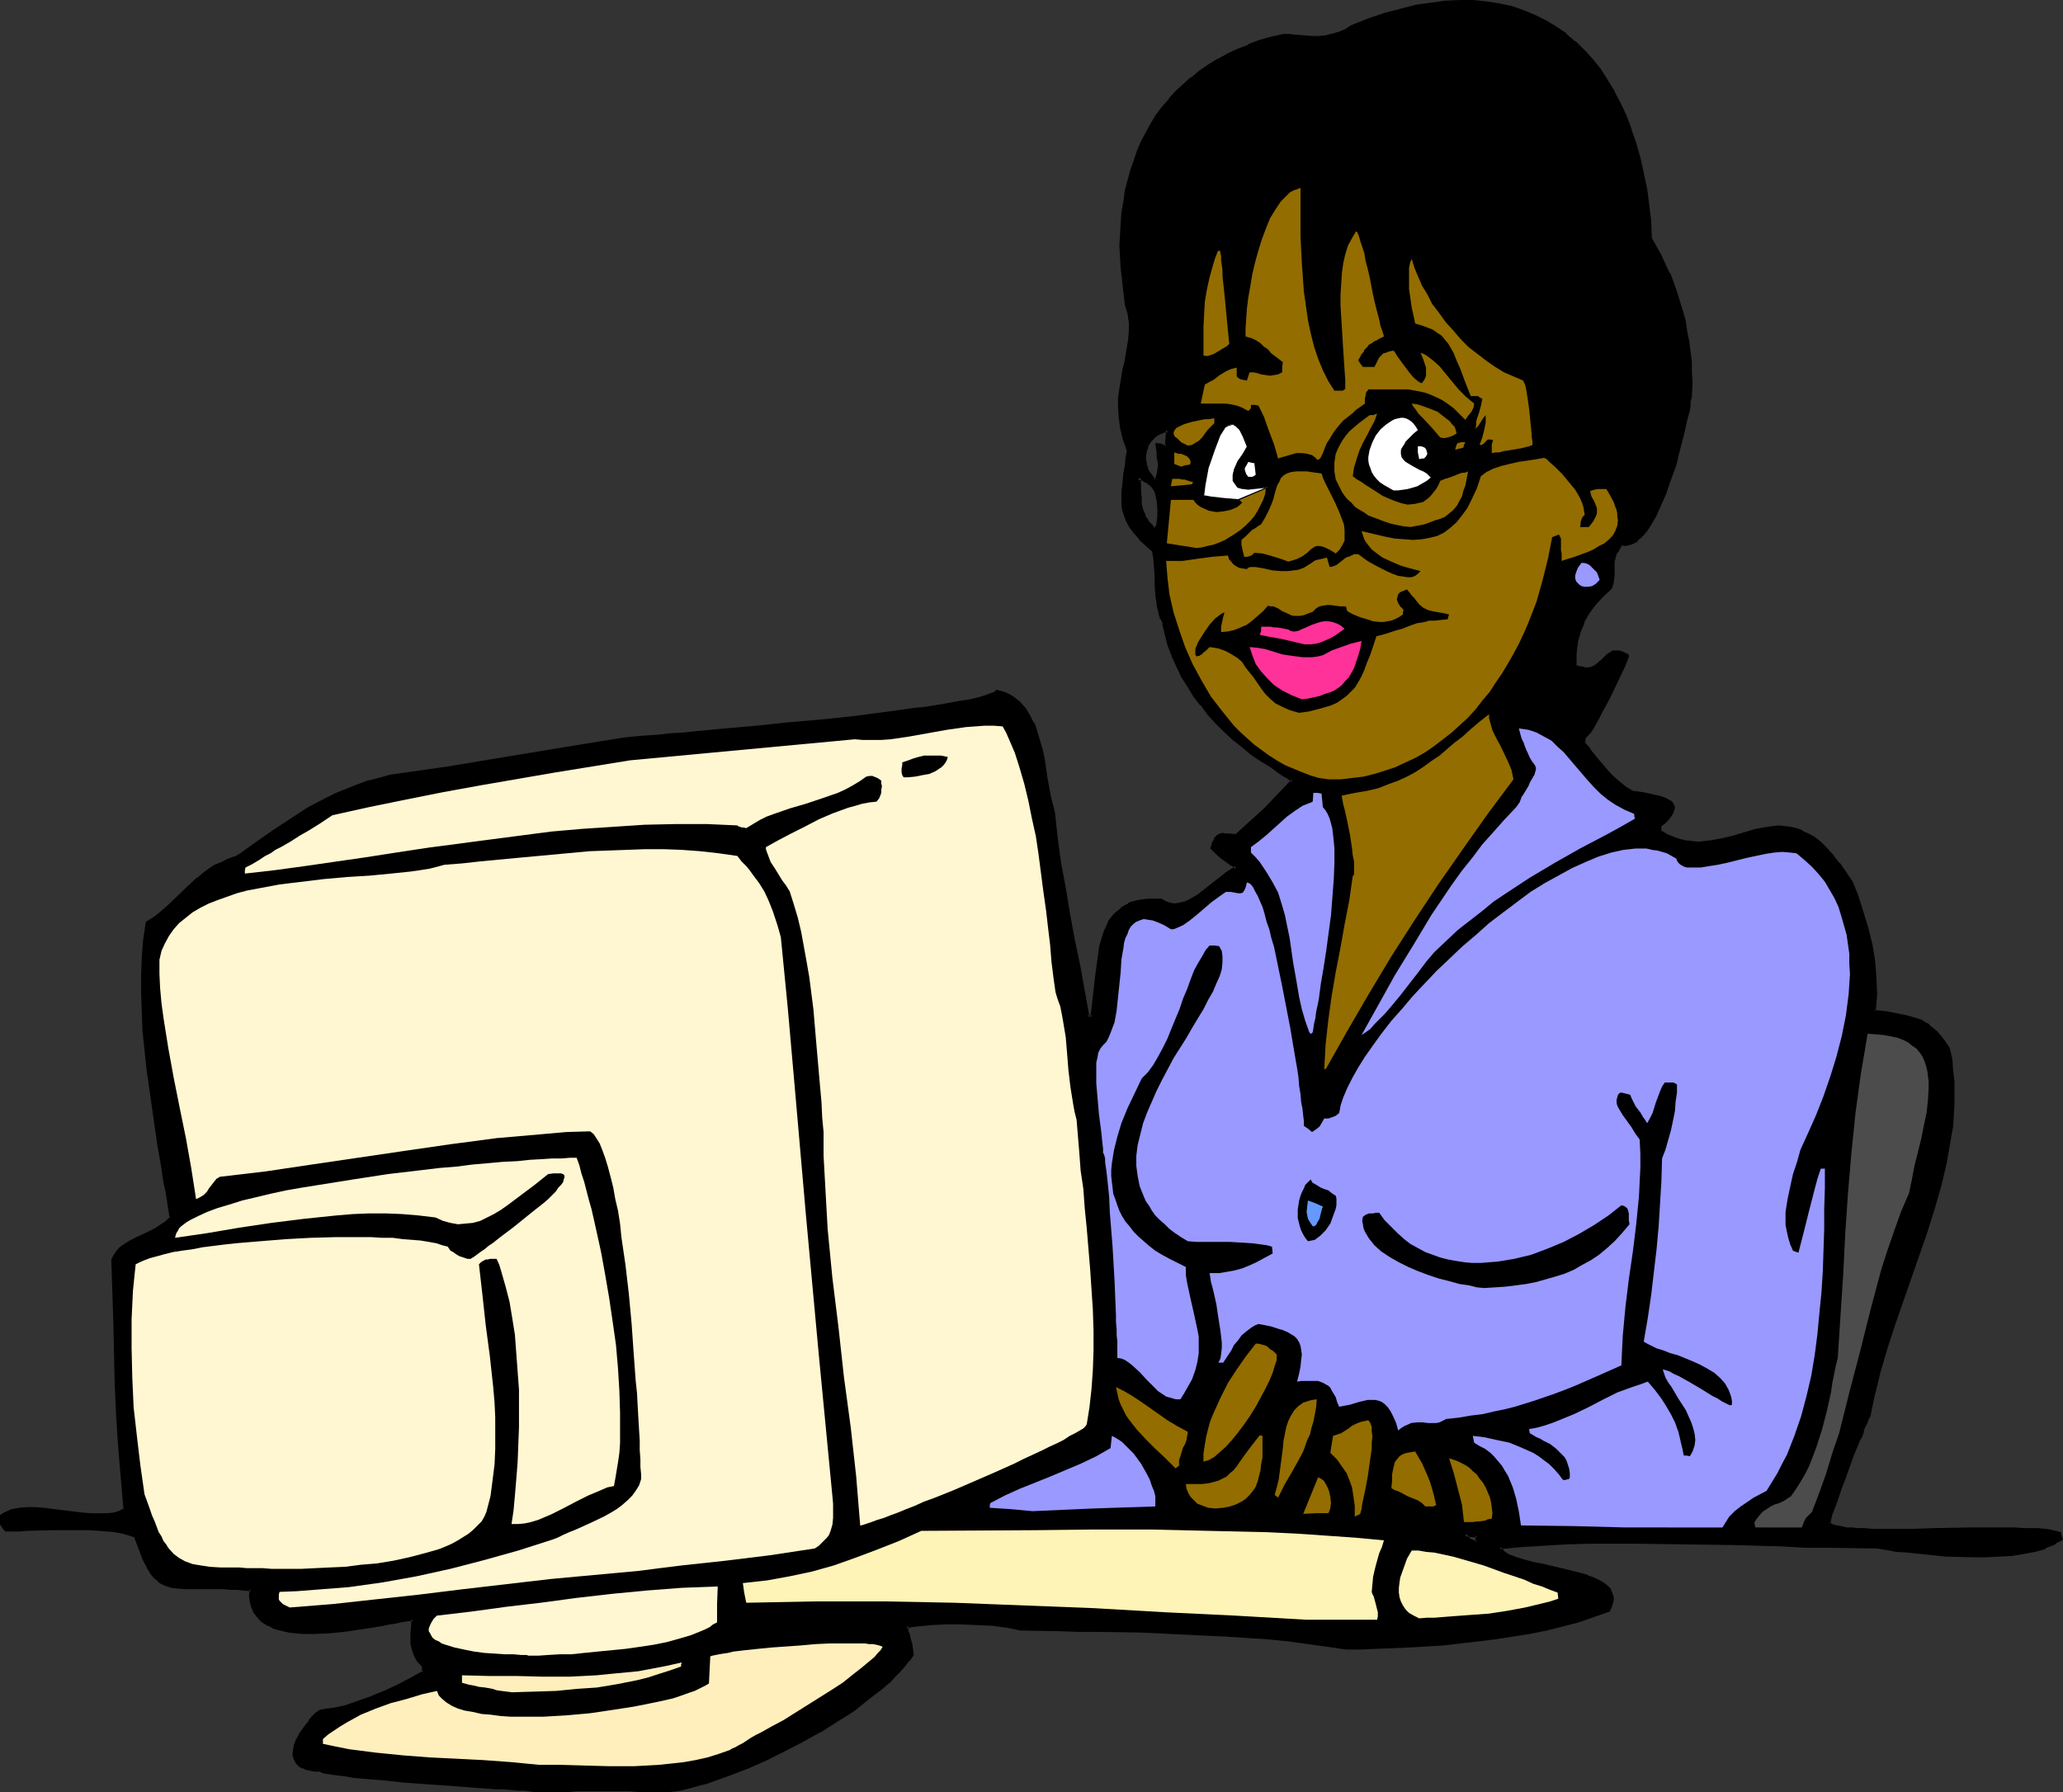
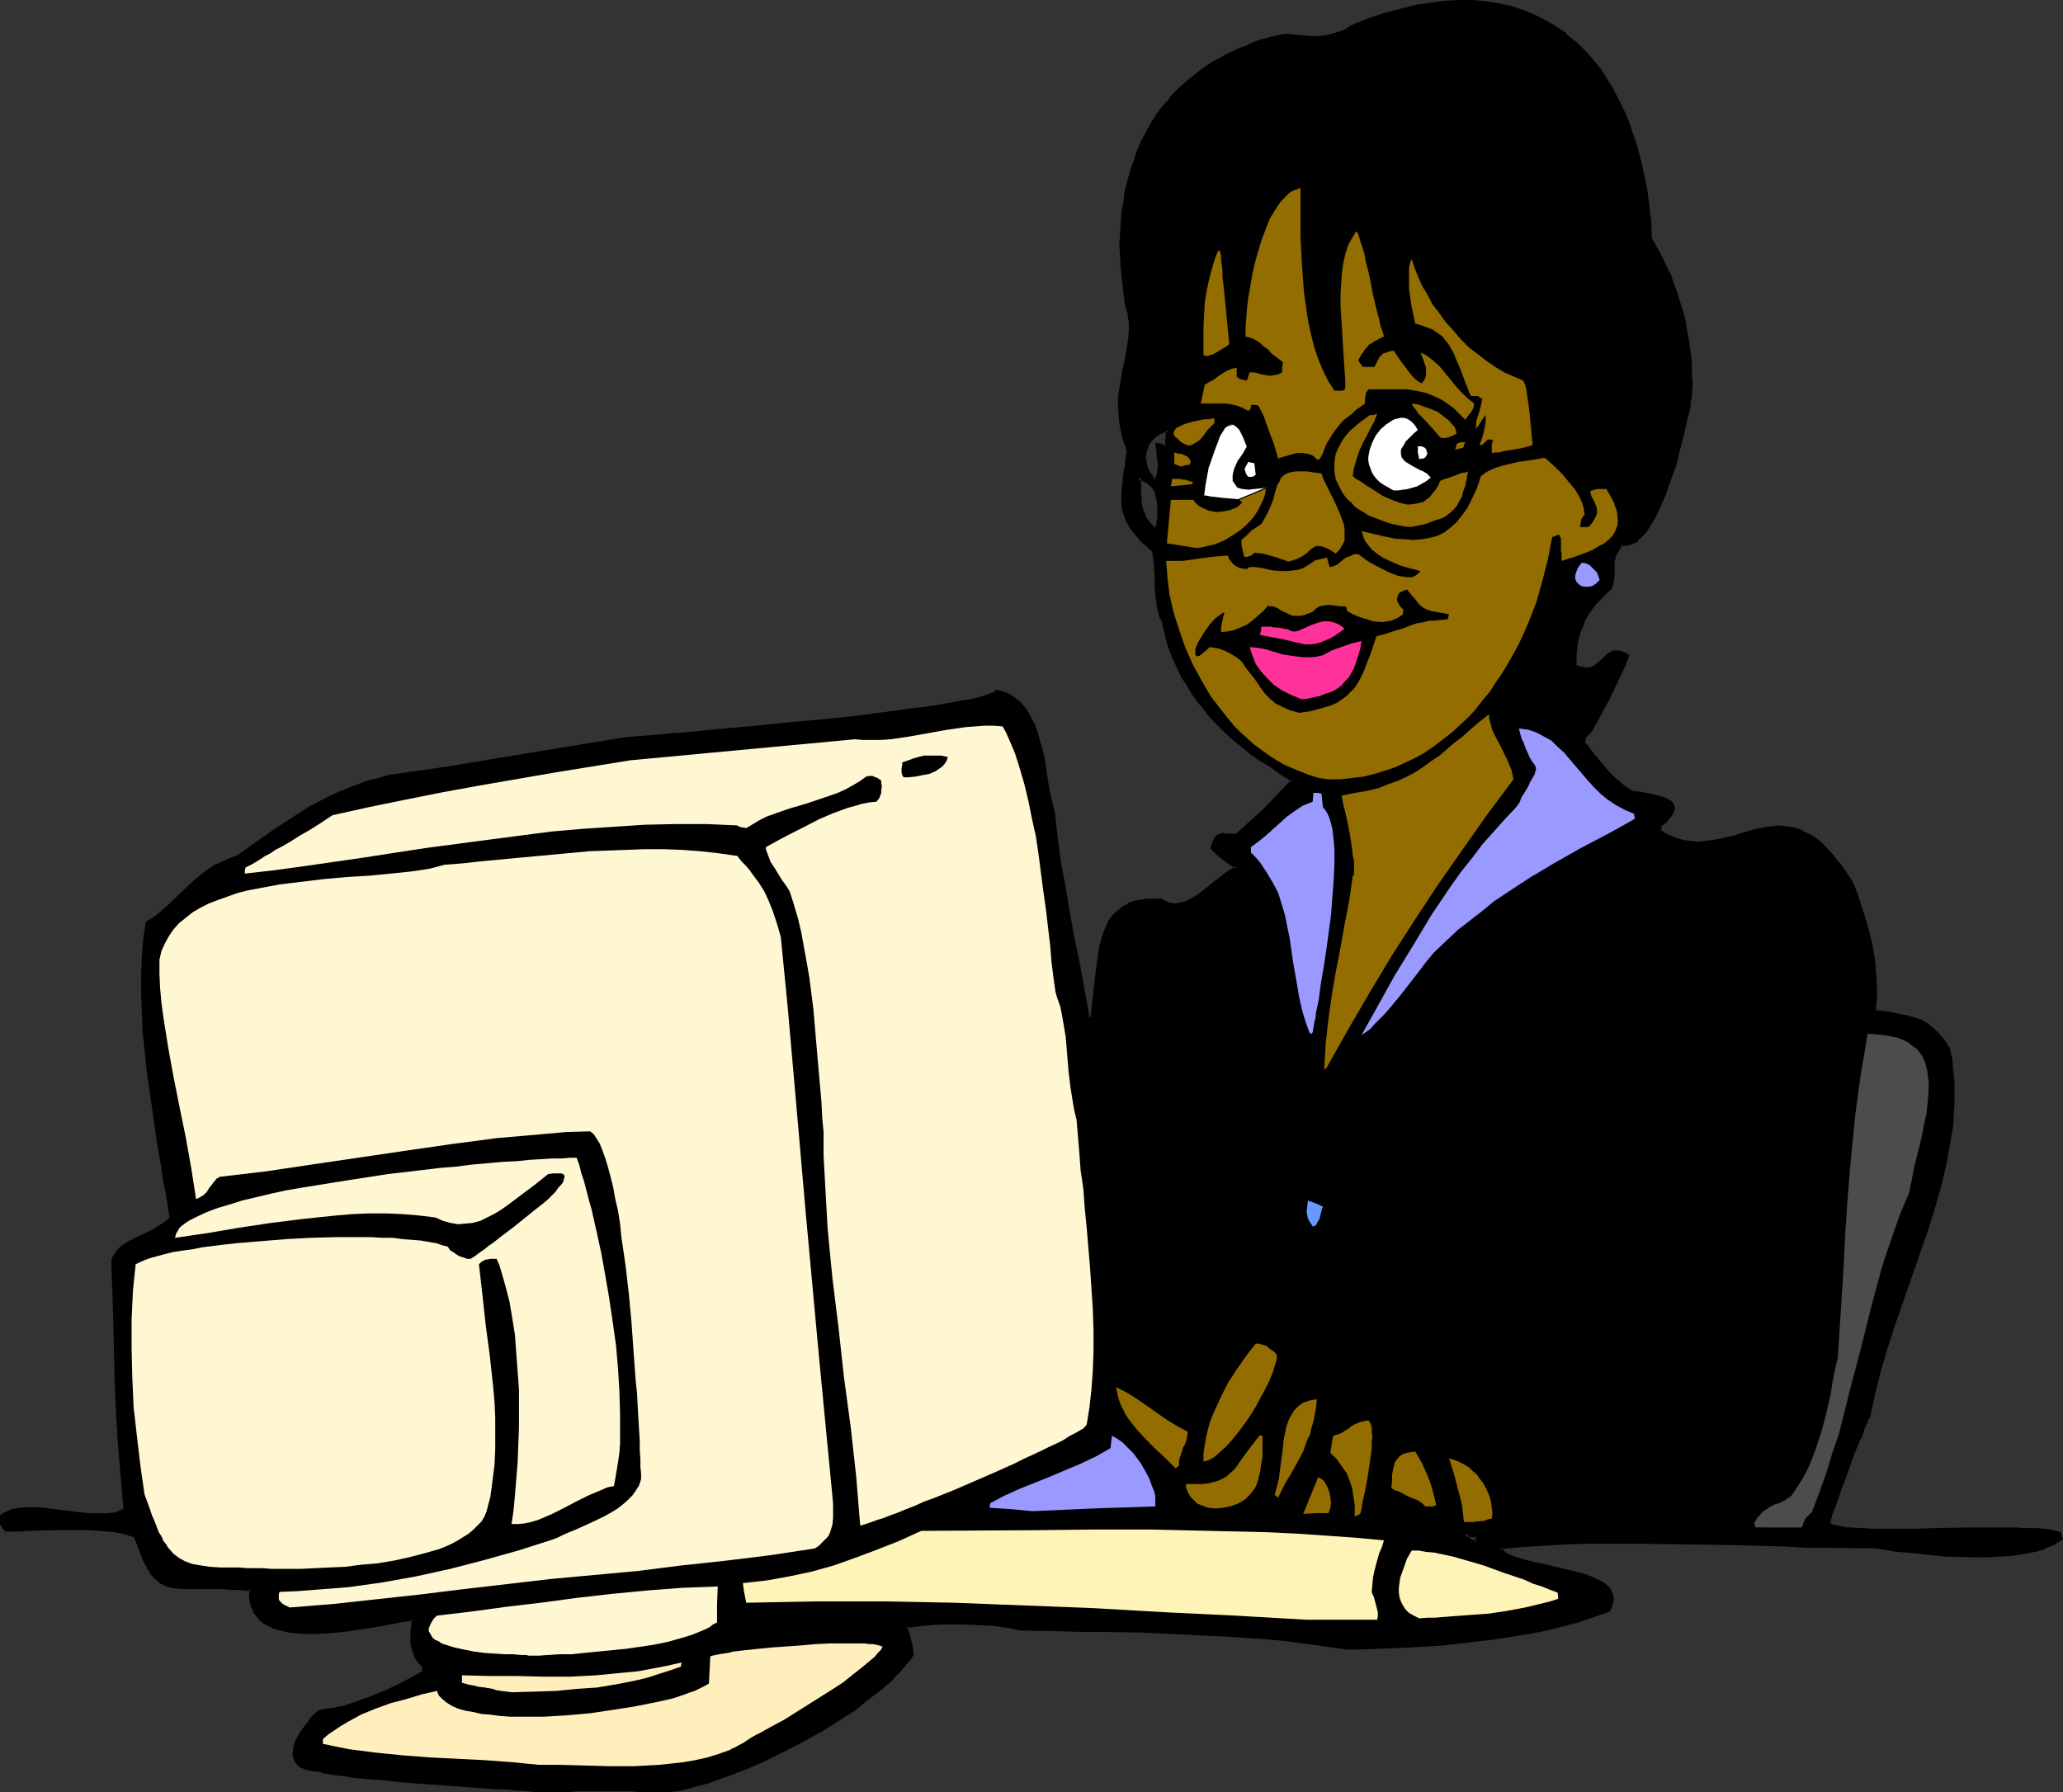
<svg xmlns="http://www.w3.org/2000/svg" xmlns:ns1="http://sodipodi.sourceforge.net/DTD/sodipodi-0.dtd" xmlns:ns2="http://www.inkscape.org/namespaces/inkscape" version="1.0" width="130.023mm" height="112.963mm" id="svg56" ns1:docname="Computer 24.wmf">
  <rect width="100%" height="100%" fill="#333333" stroke="none" />
  <ns1:namedview id="namedview56" pagecolor="#ffffff" bordercolor="#000000" borderopacity="0.25" ns2:showpageshadow="2" ns2:pageopacity="0.0" ns2:pagecheckerboard="0" ns2:deskcolor="#d1d1d1" ns2:document-units="mm" />
  <defs id="defs1">
    <pattern id="WMFhbasepattern" patternUnits="userSpaceOnUse" width="6" height="6" x="0" y="0" />
  </defs>
  <path style="fill:#000000;fill-opacity:1;fill-rule:evenodd;stroke:none" d="m 351.156,367.478 h 0.162 l 0.162,0.162 0.162,-0.162 0.323,-0.162 v -0.646 -0.808 l -2.909,-0.323 0.162,0.485 0.162,0.485 0.323,0.162 0.323,0.162 0.485,0.323 z m -222.361,59.146 -0.646,-0.162 h -0.97 l -1.131,-0.162 h -1.293 l -1.454,-0.162 -1.778,-0.162 h -1.616 l -1.939,-0.162 -4.04,-0.323 -4.363,-0.323 -9.05,-0.646 -4.525,-0.323 -4.363,-0.323 -4.04,-0.485 -1.778,-0.162 -1.778,-0.162 -1.616,-0.162 -1.454,-0.323 H 79.669 l -1.131,-0.162 -0.97,-0.323 -0.646,-0.162 -0.646,-0.162 -0.162,-0.162 h -0.97 l -0.97,-0.162 -0.808,-0.162 -0.646,-0.162 -0.646,-0.323 -0.485,-0.323 -0.485,-0.323 -0.323,-0.323 -0.485,-0.808 -0.162,-0.97 0.162,-1.131 0.162,-0.97 0.485,-1.293 0.646,-1.131 1.454,-2.262 0.808,-1.131 0.808,-0.97 0.808,-0.808 0.808,-0.646 1.454,-0.162 1.616,-0.162 3.07,-0.646 3.232,-1.131 3.232,-1.131 3.07,-1.454 3.07,-1.454 3.07,-1.616 2.909,-1.454 v -1.454 l -0.646,-0.808 -0.646,-0.646 -0.323,-0.646 -0.485,-0.808 -0.485,-1.293 -0.162,-1.293 v -1.293 -1.454 l 0.162,-1.454 v -1.616 l -0.97,0.162 h -0.97 l -1.131,0.323 -1.293,0.162 -1.293,0.162 -1.454,0.323 -3.07,0.485 -3.07,0.485 -3.394,0.485 -3.394,0.323 -3.232,0.162 h -3.232 l -1.454,-0.162 -1.454,-0.162 -1.454,-0.162 -1.293,-0.485 -1.293,-0.323 -0.97,-0.485 -1.131,-0.646 -0.808,-0.808 -0.808,-0.808 -0.485,-0.97 -0.485,-1.131 -0.323,-1.131 -0.162,-1.454 v -1.454 l -1.778,-0.162 h -1.616 l -1.616,-0.162 H 53.328 43.955 l -1.616,-0.162 -1.616,-0.162 -1.293,-0.485 -1.131,-0.646 -1.131,-0.97 -0.97,-1.131 -0.485,-0.808 -0.485,-0.808 -0.485,-0.808 -0.323,-1.131 -0.646,-1.131 -0.323,-1.293 -0.646,-1.293 -0.485,-1.454 -1.454,-0.646 -1.616,-0.323 -1.778,-0.323 -1.939,-0.323 -2.101,-0.162 -2.101,-0.162 h -4.363 -4.363 l -4.04,0.162 -2.101,0.162 H 4.686 2.909 1.454 l -0.485,-0.485 -0.323,-0.485 -0.162,-0.323 v -0.485 -1.293 l 0.485,-0.485 0.646,-0.323 1.293,-0.646 1.616,-0.162 1.939,-0.162 h 1.939 l 2.101,0.162 8.888,1.131 2.262,0.162 h 1.939 1.939 l 1.778,-0.162 1.454,-0.485 0.485,-0.323 0.646,-0.485 -0.808,-7.595 -0.485,-7.434 -0.485,-7.595 -0.323,-7.434 -0.485,-14.706 -0.323,-14.706 0.323,-0.808 0.646,-0.808 0.646,-0.808 0.808,-0.646 1.616,-1.131 1.939,-0.97 2.101,-0.97 2.101,-0.97 1.939,-1.293 0.808,-0.646 0.808,-0.808 -0.485,-4.202 -0.323,-2.101 -0.485,-2.262 -0.646,-4.363 -0.808,-4.363 -1.454,-9.05 -1.131,-9.05 -0.485,-4.686 -0.485,-4.525 -0.323,-4.525 v -4.363 -4.363 l 0.162,-4.202 0.323,-4.363 0.646,-3.878 1.293,-0.97 1.454,-0.97 2.424,-2.101 4.525,-4.363 2.262,-2.101 1.293,-1.131 1.454,-0.97 1.293,-0.808 1.616,-0.808 1.616,-0.646 1.778,-0.646 1.131,-0.808 1.131,-0.808 2.262,-1.616 4.363,-3.07 4.202,-2.747 4.202,-2.586 4.363,-2.424 2.262,-0.97 2.424,-1.131 2.424,-0.808 2.586,-0.97 2.586,-0.808 2.909,-0.646 13.574,-1.939 13.736,-2.262 13.736,-2.262 13.898,-2.424 h 1.131 l 1.454,-0.162 1.939,-0.162 2.101,-0.162 2.424,-0.162 2.747,-0.323 2.909,-0.323 3.07,-0.162 3.394,-0.323 3.394,-0.323 3.717,-0.323 3.717,-0.323 7.595,-0.808 7.757,-0.808 7.595,-0.808 3.878,-0.323 3.555,-0.485 3.555,-0.485 3.394,-0.485 3.232,-0.485 2.909,-0.323 2.747,-0.485 2.586,-0.485 2.262,-0.485 1.939,-0.323 1.778,-0.485 1.293,-0.485 0.485,-0.162 0.323,-0.162 0.323,-0.323 0.323,-0.162 0.97,0.162 0.97,0.323 0.808,0.485 0.808,0.485 1.616,1.293 1.131,1.293 1.131,1.778 0.97,1.778 0.808,1.939 0.646,2.101 0.485,2.262 0.485,2.262 0.323,2.101 0.485,2.424 0.646,4.363 0.485,1.939 0.485,1.939 0.646,5.979 0.808,5.818 1.131,6.141 0.97,5.979 1.293,5.979 1.131,6.141 1.131,6.302 1.131,6.302 h 1.131 l 0.323,-2.262 0.485,-4.848 0.323,-2.424 0.485,-4.848 0.485,-2.262 0.485,-2.262 0.808,-2.101 0.97,-1.778 1.131,-1.616 0.646,-0.646 0.808,-0.646 0.808,-0.646 0.97,-0.485 0.97,-0.323 1.131,-0.323 1.293,-0.323 h 1.293 1.454 1.454 l 1.131,0.646 0.97,0.323 h 1.293 0.97 l 1.131,-0.323 1.131,-0.485 1.131,-0.646 1.131,-0.646 2.262,-1.616 4.686,-3.555 2.262,-1.616 -0.97,-0.808 -0.808,-0.646 -1.616,-1.131 -1.293,-0.97 -1.131,-0.97 0.323,-0.808 0.162,-0.646 0.162,-0.485 0.323,-0.485 0.323,-0.485 0.485,-0.162 0.646,-0.162 0.97,0.162 h 0.97 1.454 l 3.394,-3.07 3.555,-3.232 3.232,-3.394 3.232,-3.394 -0.323,-0.323 -0.485,-0.323 -0.485,-0.323 -0.808,-0.485 -1.454,-0.97 -1.454,-0.97 -2.424,-1.616 -2.262,-1.454 -2.262,-1.778 -2.101,-1.778 -2.101,-1.939 -1.939,-1.939 -1.939,-2.101 -1.616,-2.101 -1.778,-2.262 -1.454,-2.262 -1.293,-2.262 -1.293,-2.424 -0.97,-2.586 -0.97,-2.424 -0.646,-2.586 -0.646,-2.586 -0.485,-1.131 -0.323,-0.97 -0.646,-2.262 -0.323,-2.424 v -2.101 l -0.162,-2.262 v -2.262 l -0.162,-1.939 -0.485,-2.101 -1.616,-1.454 -1.454,-1.293 -1.293,-1.454 -0.97,-1.293 -0.646,-1.454 -0.485,-1.293 -0.485,-1.293 -0.162,-1.454 v -1.293 -1.454 l 0.323,-3.07 0.162,-1.616 0.162,-1.616 0.323,-1.778 0.323,-1.778 -0.646,-1.454 -0.323,-1.454 -0.646,-2.747 -0.323,-2.424 -0.162,-2.424 V 94.697 l 0.162,-2.101 0.808,-4.04 0.485,-1.939 0.323,-1.939 0.323,-1.939 0.323,-1.939 v -1.939 -2.101 l -0.323,-2.101 -0.485,-2.262 -0.485,-2.909 -0.323,-2.747 -0.162,-2.747 -0.162,-2.747 -0.162,-2.747 0.162,-2.747 v -2.586 l 0.323,-2.586 0.323,-2.586 0.485,-2.424 0.485,-2.424 0.808,-2.424 0.646,-2.424 0.97,-2.262 0.808,-2.101 1.131,-2.262 1.293,-2.101 1.293,-1.939 1.293,-1.939 1.616,-1.939 1.616,-1.778 1.778,-1.616 1.778,-1.616 1.939,-1.616 2.101,-1.454 2.262,-1.293 2.262,-1.293 2.424,-1.131 2.586,-0.97 2.586,-0.97 2.747,-0.808 2.909,-0.646 h 1.293 1.293 l 2.101,0.323 1.939,0.162 h 1.778 l 1.778,-0.162 1.939,-0.485 0.97,-0.323 0.97,-0.485 1.131,-0.485 1.293,-0.646 3.878,-1.616 3.878,-1.293 3.717,-1.131 3.717,-0.808 3.555,-0.646 3.394,-0.323 3.394,-0.162 h 3.232 l 3.07,0.323 3.07,0.485 2.909,0.646 2.747,0.97 2.586,1.131 2.747,1.131 2.424,1.616 2.262,1.616 2.262,1.778 2.101,2.101 1.939,2.101 1.778,2.424 1.778,2.424 1.616,2.747 1.454,2.747 1.293,3.07 1.293,3.07 0.97,3.394 0.97,3.394 0.808,3.555 0.808,3.717 0.485,3.878 0.485,3.878 0.162,4.202 2.262,4.04 2.101,4.363 1.778,4.363 1.293,4.525 0.646,2.424 0.485,2.424 0.323,2.424 0.323,2.424 0.323,2.424 0.162,2.586 v 2.424 2.747 l -0.162,0.323 v 0.646 l -0.162,0.808 -0.162,0.97 -0.162,0.97 -0.323,1.131 -0.162,1.293 -0.323,1.293 -0.808,2.909 -0.646,3.07 -0.97,3.232 -0.97,3.232 -1.131,3.07 -1.293,3.07 -1.293,2.747 -1.454,2.424 -0.808,1.131 -0.646,0.808 -0.808,0.808 -0.808,0.646 -0.808,0.485 -0.808,0.323 -0.808,0.162 h -0.97 l -0.646,0.808 -0.485,0.808 -0.323,0.646 -0.323,0.646 -0.323,1.131 v 1.131 2.101 l -0.162,1.454 -0.162,0.808 -0.323,0.808 -1.939,1.939 -1.778,1.939 -1.454,2.101 -1.293,2.262 -0.97,2.262 -0.323,1.293 -0.162,1.293 -0.323,1.293 v 1.454 l -0.162,1.293 0.162,1.616 1.131,0.485 1.131,0.323 h 0.97 l 0.808,-0.323 0.646,-0.323 0.808,-0.485 1.131,-0.97 1.131,-1.131 0.646,-0.485 0.485,-0.323 0.808,-0.162 0.808,0.162 0.808,0.162 0.97,0.646 v 0.162 0.323 l -0.323,0.646 -0.485,1.131 -0.485,1.293 -0.646,1.454 -0.808,1.616 -1.616,3.394 -1.778,3.232 -0.808,1.616 -0.808,1.293 -0.808,1.293 -0.646,0.808 -0.485,0.646 -0.162,0.162 -0.323,0.162 -0.162,0.808 v 0.808 l 1.293,1.454 1.131,1.616 2.747,3.232 1.454,1.616 1.616,1.454 1.778,1.293 1.939,1.131 2.101,0.323 2.262,0.323 2.101,0.646 0.808,0.323 0.808,0.323 0.646,0.323 0.485,0.485 0.162,0.646 v 0.646 l -0.323,0.808 -0.646,0.97 -0.485,0.323 -0.485,0.646 -0.646,0.485 -0.646,0.646 v 0.646 l 0.162,0.808 1.454,0.808 1.616,0.808 1.616,0.485 1.454,0.323 1.454,0.162 h 1.616 1.293 l 1.454,-0.162 2.909,-0.485 2.747,-0.808 5.333,-1.454 2.747,-0.485 1.293,-0.323 h 1.293 1.454 l 1.293,0.323 1.454,0.323 1.293,0.485 1.454,0.646 1.293,0.97 1.454,0.97 1.454,1.454 1.454,1.616 1.454,1.778 1.616,2.101 1.454,2.424 1.454,3.555 1.293,3.717 0.97,3.717 0.97,3.878 0.646,3.878 0.323,3.878 0.162,4.04 -0.323,4.04 1.454,0.323 1.454,0.162 2.586,0.485 2.424,0.323 2.101,0.646 0.97,0.485 0.97,0.485 0.97,0.646 0.97,0.808 0.97,0.808 0.97,0.97 0.97,1.293 0.97,1.454 0.485,2.586 0.323,2.586 0.162,2.586 0.162,2.747 -0.162,2.747 v 2.586 l -0.323,2.747 -0.323,2.747 -1.131,5.494 -1.293,5.656 -1.616,5.494 -1.778,5.656 -3.717,11.312 -4.04,10.989 -1.778,5.494 -1.616,5.494 -1.293,5.333 -1.131,5.171 v 0.162 0.162 l -0.162,0.323 -0.162,0.323 -0.323,0.485 -0.162,0.646 -0.646,1.454 -0.646,1.616 -0.808,2.101 -0.808,1.939 -0.808,2.262 -1.778,4.363 -0.808,2.262 -0.646,1.939 -0.646,1.939 -0.485,1.616 -0.323,0.646 v 0.646 l -0.162,0.485 -0.162,0.485 0.485,0.323 0.646,0.162 0.808,0.323 1.131,0.162 1.131,0.162 1.454,0.162 1.454,0.162 h 1.616 l 1.778,0.162 h 1.778 4.04 4.363 l 4.363,-0.162 9.05,-0.162 h 10.504 1.939 l 1.616,0.162 h 1.778 l 1.454,0.162 1.454,0.162 1.131,0.162 1.131,0.323 v 0.646 l 0.162,0.646 -0.808,0.485 -0.808,0.485 -0.97,0.485 -1.131,0.485 -2.424,0.646 -2.586,0.646 -2.747,0.323 -3.07,0.323 h -3.07 -3.232 l -6.464,-0.162 -3.07,-0.323 -3.07,-0.162 -2.909,-0.323 -2.747,-0.323 -2.424,-0.485 -2.262,-0.323 h -11.15 l -5.656,-0.162 -5.656,-0.162 -11.474,-0.323 -11.635,-0.323 -11.474,-0.162 h -5.656 l -5.494,0.162 h -5.656 l -5.333,0.323 -5.333,0.323 -5.333,0.646 0.323,0.485 0.323,0.485 0.646,0.485 0.646,0.323 0.808,0.323 0.97,0.485 2.101,0.646 2.262,0.485 2.586,0.646 5.333,1.131 2.747,0.646 2.262,0.808 1.131,0.485 0.97,0.485 0.97,0.323 0.808,0.646 0.646,0.485 0.485,0.646 0.485,0.646 0.162,0.646 0.162,0.808 -0.162,0.808 -0.162,0.97 -0.485,0.97 -3.555,1.293 -3.555,1.131 -3.878,1.131 -3.878,0.808 -3.878,0.808 -4.202,0.808 -4.04,0.646 -4.04,0.485 -8.403,0.808 -8.08,0.485 -3.878,0.323 h -3.878 l -3.717,0.162 -3.555,0.162 -4.363,-0.808 -4.525,-0.646 -4.848,-0.485 -4.686,-0.485 -5.01,-0.485 -5.01,-0.323 -10.181,-0.485 -10.019,-0.323 -10.019,-0.323 h -4.848 l -4.848,-0.162 h -4.686 l -4.525,-0.162 -1.454,-0.323 -1.616,-0.323 -3.394,-0.323 -3.717,-0.323 -3.878,-0.162 h -3.717 l -3.394,0.162 -1.778,0.162 -1.454,0.162 -1.454,0.162 -1.454,0.323 0.162,0.646 0.162,0.646 0.162,0.646 0.162,0.808 0.646,1.778 v 0.97 l 0.162,1.131 -0.97,1.293 -0.97,1.293 -1.131,1.293 -1.293,1.293 -1.293,1.454 -1.616,1.293 -3.232,2.586 -3.555,2.586 -3.878,2.586 -4.04,2.424 -4.202,2.424 -4.202,2.262 -4.363,2.101 -4.202,1.778 -4.202,1.778 -3.878,1.293 -1.939,0.646 -1.939,0.646 -1.778,0.485 -1.778,0.323 -1.454,0.323 -1.616,0.323 -2.909,-0.162 h -2.586 -2.101 l -2.101,-0.162 h -1.778 -1.616 -5.979 -1.454 -1.616 l -1.939,0.162 h -1.939 -2.262 z m 145.925,-300.576 0.162,0.162 0.162,-0.162 0.323,-0.162 0.485,-0.323 0.323,-2.424 v -1.939 l -0.162,-1.778 -0.323,-1.616 -0.323,-0.808 -0.323,-0.646 -0.323,-0.485 -0.646,-0.646 -0.485,-0.323 -0.808,-0.485 -0.646,-0.323 -0.97,-0.323 0.162,1.778 v 1.616 l 0.162,1.454 0.162,1.454 0.323,1.454 0.485,1.454 0.323,0.808 0.646,0.646 0.646,0.808 z m 0.323,-11.474 h 0.162 0.323 l 0.323,-1.454 0.323,-1.131 v -1.131 -1.131 l -0.162,-0.97 -0.162,-0.808 -0.162,-1.939 0.808,0.162 0.646,0.162 0.485,0.162 0.323,-0.162 0.162,-1.939 v -1.939 l -0.97,0.162 -0.97,0.485 -0.808,0.323 -0.646,0.646 -0.646,0.646 -0.485,0.808 -0.485,0.808 -0.323,0.808 -0.162,0.97 -0.162,0.97 0.162,0.808 0.162,0.97 0.323,0.97 0.485,0.97 0.646,0.97 z" id="path1" />
  <path style="fill:#000000;fill-opacity:1;fill-rule:evenodd;stroke:none" d="m 350.995,367.801 v 0 l 0.162,0.162 v 0 l 0.323,0.162 0.485,-0.162 0.485,-0.485 -0.162,-0.97 v 0.162 -1.131 l -3.878,-0.485 0.323,1.131 0.485,0.646 0.162,0.162 v 0 l 0.323,0.323 0.646,0.162 0.646,0.323 0.323,-0.808 -0.646,-0.162 -0.485,-0.323 0.162,0.162 -0.323,-0.323 v 0 l -0.323,-0.323 0.162,0.162 -0.323,-0.485 v 0.162 l -0.162,-0.485 -0.485,0.646 2.909,0.323 -0.323,-0.485 v 0.808 0 l 0.162,0.808 0.162,-0.485 -0.323,0.162 h 0.162 -0.323 0.323 v 0 0 l -0.323,-0.162 z" id="path2" />
  <path style="fill:#000000;fill-opacity:1;fill-rule:evenodd;stroke:none" d="m 128.795,426.139 h 0.162 l -0.808,-0.162 h -0.97 l -1.131,-0.162 v 0 h -1.293 v 0 l -1.454,-0.162 v 0 h -1.778 0.162 l -1.778,-0.162 v 0 l -1.939,-0.162 -4.04,-0.162 v 0 l -4.363,-0.323 v 0 l -9.05,-0.646 v 0 l -4.525,-0.485 -4.363,-0.323 -3.878,-0.485 -1.939,-0.162 -1.778,-0.162 -1.616,-0.162 -1.454,-0.162 -1.293,-0.162 -1.131,-0.162 -0.97,-0.162 h 0.162 l -0.808,-0.323 -0.485,-0.162 0.162,0.162 -0.323,-0.323 h -1.131 v 0 l -0.97,-0.162 -0.646,-0.162 v 0 l -0.646,-0.162 v 0.162 l -0.646,-0.323 h 0.162 l -0.646,-0.323 -0.323,-0.323 v 0.162 l -0.323,-0.485 v 0.162 l -0.323,-0.808 v 0.162 l -0.162,-0.97 v 0 -1.131 0.162 l 0.323,-1.131 0.485,-1.131 h -0.162 l 0.646,-1.131 v 0 l 1.454,-2.262 v 0 l 0.808,-0.97 v 0 l 0.808,-0.97 0.808,-0.808 0.808,-0.646 -0.323,0.162 1.616,-0.162 1.454,-0.323 3.07,-0.646 h 0.162 l 3.232,-0.97 3.07,-1.293 h 0.162 l 3.07,-1.293 3.232,-1.616 2.909,-1.454 3.232,-1.778 v -1.778 l -0.808,-0.808 v 0 l -0.646,-0.646 h 0.162 l -0.485,-0.808 v 0.162 l -0.323,-0.808 v 0.162 l -0.485,-1.454 v 0.162 l -0.162,-1.293 v 0 -1.293 -1.454 -1.454 l 0.162,-2.101 -1.454,0.162 -1.131,0.162 -1.131,0.162 -1.131,0.162 -1.454,0.323 -1.293,0.162 -3.07,0.485 -3.232,0.485 -3.232,0.485 -3.394,0.323 v 0 l -3.232,0.162 h -3.232 -1.454 v 0 l -1.454,-0.323 -1.454,-0.162 h 0.162 l -1.293,-0.485 -1.293,-0.323 0.162,0.162 -1.131,-0.646 v 0 l -0.97,-0.646 v 0.162 l -0.808,-0.808 -0.808,-0.808 v 0 l -0.485,-0.97 v 0.162 l -0.485,-1.131 h 0.162 l -0.323,-1.131 v 0 l -0.162,-1.293 v 0 -1.778 l -2.101,-0.323 h -0.162 -1.616 v 0 l -1.454,-0.162 h -0.162 -1.454 -9.373 0.162 l -1.778,-0.162 -1.454,-0.162 v 0 l -1.293,-0.485 v 0 l -1.131,-0.646 0.162,0.162 -1.131,-0.97 v 0 l -0.97,-1.131 v 0.162 l -0.323,-0.808 -0.646,-0.808 v 0 l -0.323,-0.808 -0.485,-1.131 -0.485,-1.131 v 0 l -0.485,-1.131 -0.485,-1.454 -0.646,-1.616 -1.616,-0.646 -1.616,-0.485 h -0.162 l -1.778,-0.323 -1.939,-0.323 v 0 h -2.101 l -2.101,-0.162 -4.363,-0.162 -4.363,0.162 -6.141,0.162 h -1.778 l -1.778,0.162 H 1.454 1.778 l -0.485,-0.485 v 0.162 l -0.323,-0.485 h 0.162 l -0.162,-0.323 v 0 -0.323 0 -1.293 l -0.162,0.323 0.485,-0.485 H 1.131 l 0.646,-0.323 1.293,-0.485 v 0 l 1.616,-0.162 H 4.525 l 1.939,-0.162 H 8.403 8.242 l 2.262,0.162 8.888,0.97 2.101,0.162 h 0.162 l 1.939,0.162 1.939,-0.162 v 0 l 1.778,-0.162 1.616,-0.485 0.485,-0.323 h 0.162 l 0.808,-0.485 -0.808,-7.918 -0.485,-7.595 v 0.162 l -0.485,-7.595 -0.323,-7.434 -0.485,-14.706 -0.323,-14.706 -0.162,0.323 0.485,-0.97 v 0 l 0.485,-0.808 v 0 l 0.646,-0.646 h -0.162 l 0.808,-0.646 v 0 l 1.778,-0.97 v 0 l 1.778,-0.97 2.101,-0.97 2.101,-0.97 v 0 l 1.939,-1.293 0.97,-0.808 v 0 l 0.97,-0.97 -0.97,-6.626 -0.323,-2.101 -0.646,-4.363 -0.808,-4.525 -1.454,-9.05 -1.131,-9.05 -0.646,-4.525 -0.323,-4.525 v 0 l -0.323,-4.525 -0.162,-4.363 v -4.363 l 0.323,-4.202 v 0 l 0.323,-4.202 0.485,-4.04 -0.162,0.323 1.454,-0.97 1.293,-0.97 h 0.162 l 2.424,-2.101 4.525,-4.363 2.262,-2.101 v 0 l 1.293,-1.131 v 0.162 l -0.485,-0.808 v 0 l -1.293,1.131 h -0.162 l -2.262,2.101 -4.525,4.363 -2.424,2.101 v 0 l -1.293,0.97 -1.616,0.97 -0.646,4.202 -0.323,4.202 v 0.162 l -0.162,4.202 v 4.363 l 0.162,4.363 0.162,4.525 v 0 l 0.485,4.525 0.485,4.686 1.293,9.05 1.293,9.05 0.808,4.525 0.646,4.363 0.485,2.101 0.97,6.302 0.162,-0.323 -0.97,0.808 h 0.162 l -0.97,0.646 -1.939,1.293 v 0 l -1.939,0.97 -2.101,0.97 -1.939,0.97 v 0 l -1.778,1.131 v 0 l -0.808,0.646 -0.646,0.808 v 0 l -0.646,0.97 -0.485,0.97 0.485,14.706 0.323,14.706 0.323,7.434 0.485,7.595 v 0 l 0.646,7.595 0.646,7.595 0.162,-0.485 -0.485,0.323 v 0 l -0.485,0.323 v 0 l -1.454,0.485 v 0 l -1.616,0.162 v 0 h -1.939 -1.939 v 0 l -2.101,-0.162 -9.05,-1.131 -2.101,-0.162 v 0 H 6.464 l -1.939,0.162 v 0 l -1.778,0.323 -1.454,0.646 -0.646,0.323 L 0,361.014 v 1.616 0 0.646 l 0.323,0.323 0.323,0.646 v 0 l 0.646,0.646 h 1.616 1.778 l 1.778,-0.162 6.141,-0.162 h 4.363 4.363 l 2.101,0.162 2.101,0.162 v 0 l 1.778,0.162 1.778,0.323 v 0 l 1.616,0.485 1.454,0.485 -0.323,-0.323 0.646,1.616 0.485,1.293 0.485,1.293 v 0 l 0.485,1.293 0.485,0.97 0.485,0.808 v 0.162 l 0.485,0.808 0.485,0.808 0.97,1.131 h 0.162 l 0.97,0.97 1.293,0.646 1.454,0.485 1.454,0.162 1.778,0.162 v 0 h 9.373 l 1.454,0.162 v 0 h 1.616 v 0 l 1.616,0.162 v 0 l 1.778,0.162 -0.323,-0.485 -0.162,1.454 v 0.162 l 0.162,1.293 v 0 l 0.323,1.293 v 0 l 0.485,1.131 v 0.162 l 0.646,0.808 0.808,0.97 0.808,0.808 h 0.162 l 0.97,0.646 h 0.162 l 0.97,0.485 0.162,0.162 1.131,0.323 1.293,0.323 v 0 l 1.454,0.323 1.454,0.162 h 0.162 l 1.454,0.162 h 3.232 l 3.232,-0.162 h 0.162 l 3.394,-0.323 3.232,-0.485 3.232,-0.485 2.909,-0.485 1.454,-0.323 1.293,-0.162 1.293,-0.323 1.131,-0.162 1.131,-0.162 h 0.808 l -0.485,-0.485 v 1.616 l -0.162,1.454 v 1.454 1.454 l 0.323,1.293 v 0 l 0.485,1.454 0.323,0.646 v 0 l 0.485,0.808 v 0 l 0.646,0.646 v 0 l 0.646,0.808 -0.162,-0.323 v 1.454 l 0.323,-0.485 -2.909,1.616 -3.07,1.616 -3.07,1.454 -3.232,1.293 h 0.162 l -3.232,1.131 -3.232,1.131 h 0.162 l -3.232,0.646 -1.454,0.162 -1.616,0.323 -0.97,0.646 -0.808,0.808 -0.808,0.97 v 0.162 l -0.808,0.97 v 0 l -1.616,2.262 v 0.162 l -0.646,1.131 v 0 l -0.485,1.293 -0.162,0.97 v 0.162 l -0.162,1.131 0.323,1.131 0.485,0.97 0.323,0.323 0.485,0.485 0.646,0.323 0.646,0.162 v 0.162 l 0.808,0.162 v 0 l 0.808,0.162 0.808,0.162 h 0.162 0.97 l -0.323,-0.162 0.323,0.162 0.646,0.323 0.646,0.162 h 0.162 l 0.97,0.162 0.97,0.162 1.454,0.162 1.293,0.162 1.778,0.323 1.616,0.162 1.939,0.162 4.04,0.323 4.363,0.485 4.363,0.323 h 0.162 l 9.05,0.646 h -0.162 l 4.363,0.323 h 0.162 l 4.04,0.323 h 1.939 -0.162 l 1.778,0.162 v 0 l 1.778,0.162 h -0.162 1.454 0.162 l 1.293,0.162 v 0 l 1.131,0.162 h 0.808 0.808 v 0 z" id="path3" />
  <path style="fill:#000000;fill-opacity:1;fill-rule:evenodd;stroke:none" d="m 48.803,208.787 1.293,-0.97 1.454,-0.97 v 0 l 1.454,-0.808 1.616,-0.646 v 0.162 l 1.778,-0.646 1.293,-0.97 1.131,-0.808 2.262,-1.454 4.363,-3.07 4.202,-2.909 4.202,-2.586 v 0 l 4.363,-2.262 2.101,-1.131 2.424,-0.97 v 0 l 2.424,-0.97 v 0 l 2.586,-0.808 2.586,-0.808 2.909,-0.646 v 0 l 13.413,-2.101 13.736,-2.101 13.736,-2.424 13.898,-2.262 1.131,-0.162 h 1.616 -0.162 l 1.939,-0.162 v 0 l 2.262,-0.162 2.424,-0.323 2.586,-0.162 2.909,-0.323 3.232,-0.162 3.232,-0.323 3.555,-0.323 3.555,-0.323 3.717,-0.323 7.595,-0.808 7.757,-0.808 7.757,-0.808 3.717,-0.485 3.717,-0.323 3.394,-0.485 3.394,-0.485 3.232,-0.485 3.07,-0.485 2.747,-0.323 2.586,-0.485 2.262,-0.485 v 0 l 1.939,-0.485 1.616,-0.323 1.293,-0.485 0.485,-0.162 0.162,-0.162 0.485,-0.162 0.323,-0.323 v 0 l 0.323,-0.162 -0.485,0.162 0.97,0.162 0.97,0.323 v 0 l 0.808,0.485 v 0 l 0.808,0.323 v 0 l 1.454,1.293 v 0 l 1.131,1.293 v 0 l 1.131,1.616 v 0 l 0.808,1.778 v 0 l 0.808,1.939 v 0 l 0.646,2.101 0.485,2.262 0.485,2.101 v 0 l 0.485,2.262 0.323,2.262 0.808,4.363 v 0 l 0.323,2.101 0.485,1.939 v -0.162 l 0.646,5.979 0.97,5.979 0.97,5.979 1.131,5.979 1.131,6.141 1.131,6.141 1.131,6.141 1.293,6.787 h 1.778 l 0.485,-2.586 0.808,-7.272 0.485,-4.848 0.485,-2.424 v 0.162 l 0.485,-2.262 0.808,-2.101 -0.162,0.162 0.97,-1.939 v 0.162 l 1.293,-1.616 h -0.162 l 0.646,-0.646 v 0 l 0.808,-0.646 v 0 l 0.808,-0.485 v 0 l 0.808,-0.646 v 0.162 l 0.97,-0.485 1.131,-0.323 v 0 l 1.131,-0.162 1.293,-0.162 v 0 h 1.454 l 1.454,0.162 -0.162,-0.162 1.131,0.646 1.131,0.323 1.293,0.162 1.131,-0.162 v 0 l 1.131,-0.162 2.262,-1.131 h 0.162 l 1.131,-0.808 2.262,-1.616 4.525,-3.555 2.747,-1.939 -1.293,-1.131 v 0 l -0.97,-0.646 -1.454,-1.131 -1.454,-0.97 h 0.162 l -1.131,-0.97 0.162,0.323 0.485,-1.293 h -0.162 l 0.323,-0.485 0.162,-0.323 v 0 l 0.323,-0.485 -0.162,0.162 0.646,-0.323 h -0.162 0.646 -0.162 0.808 0.162 l 0.97,0.162 h 1.454 l 3.717,-3.232 3.555,-3.232 3.232,-3.394 3.394,-3.717 -0.485,-0.646 v 0 l -0.485,-0.323 -0.646,-0.323 -0.646,-0.485 -1.454,-0.97 -1.454,-0.97 -2.424,-1.616 -2.262,-1.616 -2.262,-1.778 v 0.162 l -2.262,-1.778 h 0.162 l -2.101,-1.939 -1.939,-1.939 -1.939,-2.101 v 0 l -1.616,-2.101 v 0 l -1.616,-2.262 -1.454,-2.262 -1.454,-2.262 v 0 l -1.131,-2.424 -1.131,-2.424 v 0.162 l -0.808,-2.586 -0.808,-2.586 -0.485,-2.586 -0.646,-1.131 0.162,0.162 -0.485,-1.131 -0.485,-2.262 v 0 l -0.323,-2.262 v 0 l -0.162,-2.101 v -2.262 -2.262 0 l -0.323,-2.101 -0.323,-2.101 -1.778,-1.616 -1.454,-1.293 v 0 l -1.293,-1.454 h 0.162 l -0.97,-1.293 v 0 l -0.808,-1.293 h 0.162 l -0.646,-1.293 -0.323,-1.293 v 0 l -0.162,-1.293 v 0 l -0.162,-1.293 v -1.454 0 l 0.323,-2.909 0.323,-1.616 0.162,-1.616 0.323,-1.778 0.162,-2.101 -0.485,-1.454 -0.485,-1.454 -0.646,-2.747 v 0.162 l -0.323,-2.586 v 0.162 -2.424 -2.262 0.162 l 0.162,-2.101 0.808,-4.202 v 0.162 l 0.323,-1.939 v -0.162 l 0.485,-1.778 0.323,-1.939 0.162,-2.101 v 0 h -0.808 v 0 l -0.323,1.939 -0.323,1.939 -0.323,1.939 v -0.162 l -0.485,1.939 v 0.162 l -0.646,4.04 -0.323,2.101 v 0 2.262 l 0.162,2.424 v 0 l 0.323,2.586 v 0 l 0.646,2.747 0.485,1.293 0.485,1.454 v -0.162 l -0.323,1.939 -0.162,1.778 -0.323,1.616 -0.162,1.616 -0.323,3.07 v 0 1.454 1.293 0.162 l 0.162,1.293 v 0 l 0.485,1.454 0.485,1.293 v 0 l 0.808,1.454 v 0 l 0.97,1.293 v 0 l 1.293,1.454 v 0.162 l 1.454,1.293 1.616,1.454 v -0.162 l 0.323,1.939 0.162,2.101 v -0.162 l 0.162,2.262 v 2.262 l 0.162,2.101 v 0.162 l 0.323,2.262 v 0.162 l 0.485,2.101 0.323,1.131 h 0.162 l 0.485,1.131 h -0.162 l 0.646,2.586 0.646,2.586 0.97,2.424 v 0.162 l 1.131,2.424 1.131,2.424 v 0 l 1.454,2.262 1.454,2.424 1.616,2.101 h 0.162 l 1.616,2.262 v 0 l 1.939,2.101 1.939,1.939 2.101,1.939 v 0 l 2.262,1.778 v 0 l 2.101,1.778 2.424,1.616 2.424,1.454 1.454,1.131 1.454,0.97 0.646,0.323 0.646,0.485 0.485,0.323 -0.162,-0.162 0.323,0.323 v -0.646 l -3.232,3.394 -3.232,3.394 -3.555,3.232 -3.394,3.07 h 0.323 l -1.454,-0.162 h -0.97 v 0 l -0.97,-0.162 -0.646,0.162 -0.646,0.323 -0.646,0.646 -0.162,0.485 -0.323,0.485 v 0 l -0.485,1.616 1.293,1.293 v 0 l 1.293,1.131 1.616,1.131 0.808,0.646 v -0.162 l 0.97,0.808 v -0.646 l -2.262,1.454 -4.525,3.555 -2.262,1.778 -1.131,0.646 v 0 l -1.131,0.646 -1.131,0.485 0.162,-0.162 -1.131,0.323 v 0 l -1.131,0.162 h 0.162 l -1.131,-0.162 v 0 l -0.97,-0.323 v 0 l -1.131,-0.646 h -1.616 -1.454 -0.162 l -1.293,0.162 -1.131,0.162 v 0 l -1.293,0.323 -0.97,0.323 v 0.162 l -0.97,0.485 v 0 l -0.808,0.485 v 0.162 l -0.808,0.646 v 0 l -0.808,0.646 v 0 l -1.293,1.616 -0.808,1.939 -0.162,0.162 -0.646,1.939 -0.646,2.262 v 0.162 l -0.323,2.262 -0.646,4.848 -0.808,7.272 -0.323,2.262 0.485,-0.485 h -1.131 l 0.485,0.485 -1.131,-6.302 -1.131,-6.302 -1.293,-6.141 -1.131,-6.141 -0.97,-5.979 -1.131,-5.979 -0.808,-5.979 -0.646,-5.979 v 0 l -0.485,-1.939 -0.485,-1.939 v 0 l -0.808,-4.363 -0.323,-2.262 -0.323,-2.262 v 0 l -0.485,-2.262 -0.646,-2.101 -0.646,-2.262 v 0 l -0.646,-1.939 h -0.162 l -0.97,-1.939 v 0 l -0.97,-1.616 -0.162,-0.162 -1.131,-1.293 -1.616,-1.293 v 0 l -0.808,-0.485 v 0 l -0.97,-0.485 v 0 l -0.97,-0.323 -1.293,-0.323 -0.485,0.323 h 0.162 l -0.323,0.323 v -0.162 l -0.323,0.162 v 0 l -0.485,0.162 -1.293,0.485 -1.616,0.485 -1.939,0.485 v 0 l -2.262,0.323 -2.586,0.485 -2.747,0.485 -3.07,0.485 -3.07,0.323 -3.394,0.485 -3.555,0.485 -3.717,0.485 -3.717,0.485 -7.757,0.808 -7.595,0.646 -7.595,0.808 -3.717,0.323 -3.717,0.323 -3.394,0.323 -3.394,0.323 -3.07,0.323 -3.07,0.162 -2.586,0.323 -2.424,0.162 -2.262,0.162 h 0.162 l -1.939,0.162 v 0 l -1.616,0.162 -1.131,0.162 -13.898,2.262 -13.736,2.262 -13.574,2.262 -13.574,1.939 h -0.162 l -2.747,0.808 -2.747,0.646 -2.586,0.97 v 0 l -2.424,0.97 v 0 l -2.424,0.97 -2.262,1.131 -4.363,2.262 v 0 l -4.202,2.747 -4.202,2.747 -4.363,3.07 -2.262,1.616 -1.131,0.808 -1.293,0.808 0.162,-0.162 -1.778,0.646 v 0 l -1.616,0.808 -1.616,0.646 v 0 l -1.454,0.97 -1.293,0.97 z" id="path4" />
  <path style="fill:#000000;fill-opacity:1;fill-rule:evenodd;stroke:none" d="m 269.548,80.8 0.162,-1.939 v -2.101 l -0.323,-2.262 v 0 l -0.485,-2.262 v 0 l -0.485,-2.747 -0.323,-2.747 -0.162,-2.909 v 0.162 l -0.323,-2.747 V 58.499 55.752 l 0.162,-2.586 v 0.162 l 0.323,-2.747 0.323,-2.424 0.485,-2.586 0.485,-2.424 v 0 l 0.646,-2.262 0.808,-2.424 0.808,-2.262 v 0 l 0.97,-2.101 1.131,-2.262 1.131,-2.101 v 0.162 l 1.293,-2.101 1.454,-1.778 h -0.162 l 1.616,-1.939 v 0 l 1.616,-1.778 1.778,-1.616 1.778,-1.616 v 0 l 1.939,-1.616 v 0.162 l 2.101,-1.454 2.101,-1.454 v 0 l 2.262,-1.131 2.424,-1.131 2.586,-1.131 v 0.162 l 2.586,-0.97 2.747,-0.808 2.909,-0.808 h -0.162 l 1.293,0.162 h 1.293 -0.162 l 2.262,0.162 1.939,0.323 v 0 h 1.778 v 0 l 1.939,-0.162 v 0 l 1.778,-0.485 0.97,-0.323 h 0.162 l 0.97,-0.485 1.131,-0.646 h 0.162 l 1.131,-0.646 v 0 l 3.878,-1.454 v 0 l 3.878,-1.293 3.717,-1.131 3.555,-0.808 v 0 l 3.555,-0.646 3.394,-0.323 v 0 l 3.394,-0.162 h 3.232 -0.162 l 3.232,0.323 2.909,0.485 v 0 l 2.909,0.646 2.747,0.97 V 3.232 l 2.586,1.131 2.586,1.293 v 0 l 2.424,1.454 2.262,1.616 v 0 l 2.262,1.778 v 0 l 2.101,2.101 1.939,2.101 h -0.162 l 1.939,2.262 1.616,2.586 1.616,2.747 v -0.162 l 1.454,2.909 1.454,2.909 h -0.162 l 1.293,3.232 v -0.162 l 1.131,3.394 0.97,3.394 0.808,3.555 v 0 l 0.646,3.555 0.485,3.878 0.485,4.04 v -0.162 l 0.323,4.202 2.262,4.363 1.939,4.202 v 0 l 1.778,4.363 v 0 l 1.293,4.525 0.646,2.424 v -0.162 l 0.485,2.424 0.485,2.424 0.323,2.424 0.162,2.424 v 0 l 0.162,2.586 v 2.424 2.747 -0.162 0.485 l -0.162,0.646 -0.162,0.808 -0.162,0.808 -0.162,0.97 v 0 l -0.323,1.131 v 0 l -0.162,1.293 v 0 l -0.323,1.293 -0.808,2.909 -0.646,3.07 -0.97,3.232 -0.97,3.232 -1.131,3.232 v -0.162 l -1.131,3.07 -1.454,2.747 v 0 l -1.293,2.424 -0.808,0.97 -0.646,0.97 v -0.162 l -0.808,0.808 v 0 l -0.808,0.646 h 0.162 l -0.808,0.485 v -0.162 l -0.808,0.323 v 0 l -0.808,0.162 h 0.162 -1.131 l -0.808,0.97 -0.485,0.808 v 0.162 l -0.323,0.646 -0.323,0.646 v 0 l -0.323,1.293 -0.162,1.131 v 2.101 0 l -0.162,1.454 v -0.162 l -0.162,0.808 -0.162,0.97 v -0.323 l -1.939,1.939 -1.778,1.939 v 0.162 l -1.616,1.939 v 0.162 l -1.131,2.101 h -0.162 l -0.808,2.424 v 0 l -0.485,1.293 v 0 l -0.162,1.293 -0.162,1.454 -0.162,1.293 v 0.162 l -0.162,1.293 0.162,1.939 1.454,0.485 v 0.162 l 1.131,0.162 h 1.131 l 0.97,-0.162 0.646,-0.485 h 0.162 l 0.646,-0.323 0.162,-0.162 1.131,-0.97 1.131,-1.131 h -0.162 l 0.646,-0.485 v 0 l 0.646,-0.162 h -0.162 l 0.646,-0.162 h -0.162 l 0.808,0.162 v 0 l 0.808,0.162 v 0 l 0.97,0.485 -0.162,-0.323 v 0.162 -0.162 l -0.162,0.162 v 0.162 l -0.323,0.808 0.162,-0.162 -0.485,1.131 -0.485,1.131 -1.454,3.07 -1.778,3.394 -1.616,3.394 -0.97,1.454 v 0 l -0.808,1.293 -0.646,1.293 -0.646,0.808 v 0 l -0.485,0.646 -0.162,0.162 v 0 l -0.323,0.162 -0.323,0.97 v 0 1.131 l 1.454,1.616 v 0 l 1.131,1.454 2.747,3.232 v 0.162 l 1.454,1.616 1.616,1.454 v 0 l 1.778,1.293 2.424,0.485 -1.939,-1.131 -1.778,-1.454 0.162,0.162 -1.616,-1.454 -1.454,-1.616 v 0 l -2.747,-3.232 -1.131,-1.454 v -0.162 l -1.293,-1.454 0.162,0.485 v -0.97 0.162 l 0.162,-0.808 -0.162,0.162 0.162,-0.162 0.323,-0.162 0.485,-0.646 h 0.162 l 0.646,-0.97 0.646,-1.131 0.808,-1.454 v 0 l 0.808,-1.616 1.778,-3.232 1.616,-3.394 1.454,-3.07 0.646,-1.293 0.323,-0.97 0.162,-0.162 0.162,-0.808 v 0.162 l 0.162,-0.323 v -0.646 l -1.293,-0.646 -0.97,-0.323 h -0.808 -0.808 l -0.646,0.485 h -0.162 l -0.646,0.485 -1.131,1.131 -1.131,0.97 v 0 l -0.646,0.485 v 0 l -0.646,0.323 v 0 l -0.808,0.162 h 0.162 -0.97 0.162 l -1.131,-0.323 v 0.162 l -1.131,-0.485 0.162,0.323 v -1.616 -1.293 0 l 0.162,-1.454 0.162,-1.293 0.323,-1.293 v 0.162 l 0.323,-1.293 v 0 l 0.97,-2.262 h -0.162 l 1.293,-2.262 v 0 l 1.454,-1.939 v 0 l 1.778,-1.939 2.101,-1.939 0.323,-0.97 0.162,-0.808 v 0 l 0.162,-1.454 v -0.162 -2.101 -1.131 0.162 l 0.323,-1.131 v 0 l 0.162,-0.646 0.485,-0.646 v 0 l 0.323,-0.646 0.646,-0.97 -0.323,0.162 0.97,0.162 0.808,-0.162 0.97,-0.323 v 0 l 0.97,-0.485 0.646,-0.808 h 0.162 l 0.808,-0.808 v 0 l 0.808,-0.97 0.646,-0.97 1.454,-2.424 v 0 l 1.293,-2.909 1.293,-2.909 v -0.162 l 1.131,-3.232 1.131,-3.07 0.808,-3.394 0.808,-3.07 0.646,-2.747 0.323,-1.454 v 0 l 0.323,-1.293 v 0 l 0.323,-0.97 v -0.162 l 0.162,-0.97 v -0.97 l 0.162,-0.646 0.162,-0.646 v -0.485 0 l 0.162,-2.747 -0.162,-2.424 v -2.586 0 l -0.323,-2.586 -0.323,-2.424 -0.485,-2.424 -0.323,-2.262 v -0.162 l -0.646,-2.262 -1.454,-4.686 v 0 l -1.616,-4.525 h -0.162 l -1.939,-4.202 -2.262,-4.04 v 0.162 l -0.162,-4.202 v 0 l -0.485,-4.04 -0.485,-3.717 -0.808,-3.717 v -0.162 l -0.808,-3.555 -0.97,-3.394 -1.131,-3.232 v -0.162 l -1.131,-3.07 v 0 l -1.454,-3.07 -1.454,-2.747 v -0.162 l -1.616,-2.586 -1.616,-2.586 -1.939,-2.424 v 0 l -1.939,-2.101 -2.101,-2.101 h -0.162 l -2.101,-1.778 V 7.918 l -2.424,-1.616 -2.424,-1.454 v 0 l -2.586,-1.293 -2.747,-1.131 v 0 L 360.206,1.454 357.136,0.808 v 0 L 354.065,0.323 350.995,0 v 0 h -3.232 l -3.394,0.162 h -0.162 l -3.394,0.485 -3.555,0.485 v 0 l -3.717,0.97 -3.717,0.97 -3.878,1.293 v 0 l -4.04,1.616 v 0 l -1.293,0.808 h 0.162 l -1.131,0.485 -1.131,0.485 0.162,-0.162 -0.97,0.323 -1.939,0.485 h 0.162 l -1.778,0.162 v 0 h -1.778 v 0 l -1.778,-0.162 -2.262,-0.162 v 0 l -1.293,-0.162 h -1.293 l -2.909,0.646 -2.909,0.808 -2.586,0.97 v 0.162 l -2.586,0.97 -2.424,1.131 -2.262,1.293 h -0.162 l -2.101,1.293 -2.101,1.454 v 0 l -1.939,1.616 h -0.162 l -1.778,1.616 -1.778,1.616 -1.616,1.778 v 0.162 l -1.616,1.778 v 0 l -1.454,1.939 -1.293,2.101 v 0 l -1.131,2.101 -1.131,2.101 -0.97,2.262 v 0 l -0.808,2.424 -0.808,2.262 -0.646,2.424 v 0 l -0.646,2.424 -0.323,2.586 -0.485,2.586 -0.162,2.586 v 0 l -0.162,2.586 -0.162,2.747 0.162,2.747 0.162,2.747 v 0 l 0.323,2.747 0.323,2.909 0.323,2.747 v 0.162 l 0.646,2.101 v 0 l 0.323,2.262 v -0.162 2.101 l -0.162,1.939 z" id="path5" />
  <path style="fill:#000000;fill-opacity:1;fill-rule:evenodd;stroke:none" d="m 386.87,188.102 2.101,1.293 2.262,0.323 2.262,0.323 h -0.162 l 2.101,0.485 0.97,0.323 h -0.162 l 0.808,0.323 v 0 l 0.485,0.485 v -0.162 l 0.485,0.485 -0.162,-0.162 0.162,0.646 v -0.162 0.646 -0.162 l -0.323,0.808 v 0 l -0.485,0.808 v 0 l -0.97,0.97 -0.646,0.485 h 0.162 l -0.97,0.808 v 0.808 0 l 0.162,0.97 1.778,1.131 1.616,0.646 h 0.162 l 1.454,0.646 v 0 l 1.616,0.323 1.454,0.162 v 0 h 1.616 1.293 0.162 l 1.454,-0.162 2.747,-0.485 h 0.162 l 2.747,-0.808 5.333,-1.454 h -0.162 l 2.747,-0.646 1.293,-0.162 v 0 h 1.293 1.454 -0.162 l 1.454,0.162 h -0.162 l 1.454,0.485 1.293,0.485 v 0 l 1.293,0.646 v 0 l 1.454,0.808 1.454,1.131 -0.162,-0.162 1.454,1.454 1.454,1.616 v -0.162 l 1.454,1.939 v 0 l 1.454,2.101 1.616,2.424 v -0.162 l 1.293,3.717 v -0.162 l 1.293,3.717 1.131,3.717 0.808,3.717 v 0 l 0.646,3.878 0.323,4.04 v -0.162 l 0.162,4.04 -0.162,4.525 1.778,0.323 1.454,0.162 2.586,0.323 2.262,0.485 v 0 l 2.101,0.646 1.131,0.485 -0.162,-0.162 0.97,0.485 v 0 l 0.97,0.646 v 0 l 0.97,0.808 h -0.162 l 0.97,0.808 0.97,0.97 h -0.162 l 0.97,1.293 0.97,1.454 v -0.323 l 0.485,2.586 0.323,2.747 0.323,2.586 v -0.162 2.747 2.747 l -0.162,2.586 v 0 l -0.323,2.586 -0.323,2.747 -1.131,5.494 v 0 l -1.293,5.656 -1.454,5.494 -1.778,5.656 -3.878,11.312 -3.878,11.15 -1.778,5.494 -1.616,5.333 -1.454,5.333 v 0 l -0.97,5.333 v -0.323 0.162 l -0.162,0.323 v 0 l -0.162,0.323 -0.162,0.323 v 0 l -0.162,0.646 v -0.162 l -0.162,0.646 -0.646,1.454 h -0.162 l -0.646,1.616 h 0.162 l -0.97,1.939 -0.808,2.101 v 0 l -0.808,2.262 v 0 l -1.778,4.363 v 0.162 l -0.808,2.101 -0.646,1.939 -0.646,1.939 -0.485,1.616 -0.162,0.646 v 0 l -0.162,0.646 v 0 l -0.162,0.485 v 0.162 0.646 l 0.646,0.485 0.646,0.323 v 0 l 0.97,0.323 v 0 l 0.97,0.162 1.293,0.162 1.293,0.162 1.616,0.162 v 0 h 1.616 1.778 1.778 l 4.04,0.162 4.363,-0.162 h 4.363 l 9.05,-0.162 h 10.504 1.939 l 1.616,0.162 h 1.778 -0.162 l 1.616,0.162 1.293,0.162 1.293,0.162 0.97,0.162 -0.323,-0.323 v 0.646 l 0.323,0.646 0.162,-0.485 -0.808,0.646 v 0 l -0.97,0.485 -0.808,0.485 -1.131,0.323 v 0 l -2.262,0.646 -2.747,0.646 h 0.162 l -2.909,0.323 -2.909,0.323 v 0 h -3.07 l -3.232,0.162 -6.464,-0.323 h 0.162 l -3.232,-0.162 -3.07,-0.323 -2.909,-0.323 -2.586,-0.323 -2.586,-0.323 -2.101,-0.323 h -0.162 l -11.15,-0.162 -5.656,-0.162 -5.656,-0.162 -11.474,-0.323 -11.635,-0.323 -11.474,-0.162 h -5.656 l -5.494,0.162 -5.656,0.162 -10.666,0.646 h -0.162 l -5.818,0.485 0.646,1.131 0.323,0.646 0.646,0.485 0.646,0.323 h 0.162 l 0.808,0.485 0.808,0.323 0.162,0.162 2.101,0.646 2.262,0.485 2.586,0.646 h 0.162 l 5.333,1.131 v 0 l 2.586,0.646 2.262,0.808 v -0.162 l 1.131,0.485 0.97,0.485 0.97,0.485 h -0.162 l 0.808,0.485 v 0 l 0.646,0.485 0.485,0.646 v 0 l 0.323,0.646 v -0.162 l 0.323,0.646 v 0 0.808 -0.162 0.808 -0.162 l -0.323,0.97 v 0 l -0.485,0.97 0.323,-0.323 -3.555,1.293 -3.555,1.131 0.162,0.97 3.717,-1.293 3.717,-1.293 0.485,-1.131 0.323,-0.97 v 0 l 0.162,-0.97 -0.162,-0.808 -0.323,-0.808 -0.323,-0.808 -0.646,-0.646 -0.808,-0.646 -0.808,-0.485 v 0 l -0.97,-0.485 -0.97,-0.485 -1.131,-0.323 v -0.162 l -2.424,-0.646 -2.586,-0.646 v 0 l -5.494,-1.293 h 0.162 l -2.586,-0.485 -2.424,-0.646 -2.101,-0.646 h 0.162 l -0.97,-0.323 -0.808,-0.323 v 0 l -0.646,-0.485 -0.485,-0.323 h 0.162 l -0.485,-0.485 v 0.162 l -0.162,-0.646 -0.323,0.646 5.171,-0.485 v 0 l 10.666,-0.646 5.656,-0.162 h 5.494 5.656 l 11.474,0.162 11.635,0.162 11.474,0.323 5.656,0.323 h 5.656 l 11.15,0.162 v 0 l 2.101,0.323 2.586,0.485 2.586,0.162 3.07,0.323 3.07,0.323 3.07,0.323 v 0 l 6.464,0.162 h 3.232 l 3.07,-0.162 h 0.162 l 2.909,-0.162 2.909,-0.485 v 0 l 2.586,-0.485 2.424,-0.646 v -0.162 l 1.131,-0.485 0.97,-0.323 0.808,-0.646 h 0.162 l 1.131,-0.646 -0.323,-0.97 v 0 l -0.162,-0.808 -1.293,-0.323 -1.293,-0.323 -1.293,-0.162 -1.616,-0.162 v 0 h -1.778 -1.616 l -1.939,-0.162 h -10.504 l -9.05,0.162 -4.363,0.162 h -4.363 -4.04 -1.778 l -1.778,-0.162 h -1.616 v 0 l -1.454,-0.162 h -1.293 l -1.293,-0.323 -0.97,-0.162 v 0 l -0.808,-0.162 v 0 l -0.646,-0.323 h 0.162 l -0.485,-0.323 0.162,0.485 0.162,-0.485 v 0.162 -0.485 -0.162 l 0.162,-0.646 v 0.162 l 0.162,-0.808 0.646,-1.616 0.646,-1.778 0.646,-1.939 0.808,-2.262 v 0.162 l 1.616,-4.525 v 0 l 0.808,-2.262 v 0 l 0.808,-1.939 0.808,-1.939 h 0.162 l 0.646,-1.778 h -0.162 l 0.646,-1.454 0.323,-0.485 v -0.162 l 0.162,-0.485 v 0 l 0.162,-0.323 0.162,-0.323 v 0 l 0.162,-0.162 -0.162,0.162 0.162,-0.162 1.131,-5.494 v 0.162 l 1.293,-5.333 1.616,-5.494 1.778,-5.494 3.878,-11.15 3.878,-11.15 1.778,-5.656 1.616,-5.656 1.293,-5.494 v -0.162 l 0.97,-5.494 0.485,-2.747 0.162,-2.586 v -0.162 l 0.162,-2.586 v -2.747 -2.747 0 l -0.323,-2.586 -0.162,-2.586 -0.646,-2.747 -0.97,-1.454 -0.97,-1.293 v 0 l -0.97,-1.131 -0.97,-0.808 v 0 l -0.97,-0.808 v -0.162 l -0.97,-0.485 v 0 l -0.97,-0.646 h -0.162 l -0.97,-0.323 -2.262,-0.646 v 0 l -2.424,-0.485 -2.424,-0.485 -1.454,-0.162 -1.454,-0.162 0.323,0.323 0.323,-4.04 -0.162,-4.04 v 0 l -0.323,-4.04 -0.646,-3.878 v 0 l -0.97,-3.878 -1.131,-3.717 -1.131,-3.555 v -0.162 l -1.454,-3.555 -1.616,-2.424 -1.454,-2.101 h -0.162 l -1.454,-1.939 v 0 l -1.454,-1.616 -1.454,-1.454 v 0 l -1.454,-1.131 -1.454,-0.808 v 0 l -1.454,-0.646 v -0.162 l -1.454,-0.485 -1.293,-0.323 h -0.162 l -1.293,-0.162 v 0 l -1.454,-0.162 -1.293,0.162 v 0 l -1.454,0.162 -2.586,0.485 h -0.162 l -5.333,1.616 -2.747,0.646 v 0 l -2.747,0.485 -1.454,0.162 v 0 l -1.293,0.162 -1.616,-0.162 h 0.162 l -1.616,-0.162 -1.454,-0.323 h 0.162 l -1.616,-0.485 h 0.162 l -1.616,-0.646 -1.616,-0.97 0.162,0.323 v -0.646 0 -0.646 l -0.323,0.323 0.808,-0.646 v 0 l 0.646,-0.485 0.97,-1.131 0.646,-0.97 0.323,-0.808 0.162,-0.808 -0.323,-0.808 -0.485,-0.646 -0.646,-0.323 v 0 l -0.808,-0.485 h -0.162 l -0.808,-0.323 -2.101,-0.485 v 0 l -2.262,-0.485 -2.262,-0.323 0.162,0.162 z" id="path6" />
  <path style="fill:#000000;fill-opacity:1;fill-rule:evenodd;stroke:none" d="m 375.881,385.577 -3.717,1.131 -4.04,0.808 h 0.162 l -4.04,0.808 -4.04,0.808 -4.04,0.646 -4.202,0.485 -8.242,0.808 -8.08,0.646 v 0 l -3.878,0.162 -3.878,0.162 h -3.717 l -3.555,0.162 h 0.162 l -4.363,-0.808 -4.686,-0.646 -4.686,-0.485 -4.848,-0.485 -5.01,-0.485 v 0 l -5.01,-0.323 -10.181,-0.485 -10.019,-0.323 -10.019,-0.162 -4.848,-0.162 -4.848,-0.162 h -9.211 0.162 l -1.616,-0.323 -1.616,-0.323 -3.394,-0.485 -3.717,-0.323 v 0 l -3.878,-0.162 h -3.717 l -3.394,0.162 h -0.162 l -1.616,0.162 -1.616,0.162 -1.454,0.323 -1.616,0.323 v 0.97 l 0.162,0.646 v 0.162 l 0.162,0.646 0.323,0.646 0.485,1.778 v 0 l 0.162,1.131 v -0.162 1.131 -0.162 l -0.808,1.293 v 0 l -0.97,1.293 v -0.162 l -1.131,1.293 -1.293,1.293 -1.293,1.454 v 0 l -1.454,1.293 -3.394,2.586 v 0 l -3.394,2.586 -4.04,2.586 -3.878,2.424 v 0 l -4.202,2.424 -4.202,2.262 -4.363,1.939 -4.202,1.939 -4.202,1.616 v 0 l -3.878,1.454 -1.939,0.646 -1.939,0.485 -1.778,0.485 -1.616,0.323 v 0 l -1.616,0.323 -1.454,0.323 v 0 l -2.909,-0.162 h -2.586 -2.101 -2.101 -1.778 l -1.616,-0.162 h -5.979 l -1.454,0.162 h -1.616 -1.939 -1.939 -2.262 l -2.586,0.162 v 0.808 h 2.586 2.262 1.939 l 1.939,-0.162 h 1.616 1.454 5.979 1.616 1.778 l 2.101,0.162 h 2.101 2.586 2.909 l 1.616,-0.162 1.616,-0.323 v 0 l 1.778,-0.485 1.778,-0.485 1.939,-0.485 1.778,-0.646 4.04,-1.454 v 0 l 4.202,-1.616 4.363,-1.939 4.202,-2.101 4.363,-2.262 4.04,-2.262 h 0.162 l 4.04,-2.586 3.878,-2.424 3.394,-2.747 v 0 l 3.394,-2.586 1.454,-1.293 h 0.162 l 1.293,-1.454 1.293,-1.293 1.131,-1.293 v 0 l 0.97,-1.293 h 0.162 l 0.97,-1.454 -0.162,-1.293 v 0 l -0.162,-1.131 v 0 l -0.485,-1.778 -0.162,-0.808 -0.323,-0.646 v 0 -0.646 l -0.162,-0.646 -0.323,0.646 1.293,-0.323 1.454,-0.162 1.616,-0.162 1.616,-0.162 v 0 l 3.394,-0.162 h 3.717 l 3.878,0.162 h -0.162 l 3.717,0.162 3.555,0.485 1.616,0.323 1.454,0.323 9.211,0.162 4.848,0.162 h 4.848 l 10.019,0.162 10.019,0.485 10.181,0.485 5.01,0.323 h -0.162 l 5.01,0.323 4.848,0.485 4.686,0.646 4.686,0.646 4.363,0.646 h 3.555 l 3.717,-0.162 3.878,-0.162 3.878,-0.162 h 0.162 l 8.08,-0.485 8.242,-0.97 4.04,-0.485 4.202,-0.646 4.04,-0.646 4.04,-0.808 v 0 l 3.878,-0.97 3.717,-0.97 z" id="path7" />
  <path style="fill:#000000;fill-opacity:1;fill-rule:evenodd;stroke:none" d="m 274.396,126.371 0.485,0.162 h 0.323 l 0.97,-0.808 0.323,-2.424 v -0.162 l 0.162,-1.939 v -0.162 l -0.162,-1.778 v 0 l -0.323,-1.616 -0.323,-0.646 v -0.162 l -0.323,-0.646 -0.485,-0.646 v 0 l -0.646,-0.646 -0.646,-0.485 v 0 l -0.646,-0.323 -0.808,-0.485 -1.616,-0.323 0.162,2.262 v 0 l 0.162,1.616 v 1.454 0 l 0.162,1.616 v 0 l 0.323,1.454 v 0 l 0.485,1.454 h 0.162 l 0.323,0.808 v 0 l 0.485,0.808 h 0.162 l 0.646,0.808 v 0 l 0.646,0.808 0.646,-0.646 -0.646,-0.808 v 0 l -0.646,-0.646 v 0 l -0.485,-0.808 v 0 l -0.485,-0.646 h 0.162 l -0.646,-1.454 v 0 l -0.323,-1.293 v 0 -1.616 0.162 l -0.162,-1.454 v -1.616 -0.162 l -0.162,-1.616 -0.646,0.485 0.97,0.323 v -0.162 l 0.646,0.485 0.808,0.323 h -0.162 l 0.646,0.485 -0.162,-0.162 0.646,0.646 -0.162,-0.162 0.485,0.646 v 0 l 0.323,0.646 v -0.162 l 0.162,0.808 0.323,1.454 v 0 l 0.162,1.778 v 0 1.939 0 l -0.323,2.262 0.162,-0.323 -0.646,0.646 0.162,-0.162 -0.323,0.162 h 0.485 l -0.162,-0.162 v 0.162 z" id="path8" />
  <path style="fill:#000000;fill-opacity:1;fill-rule:evenodd;stroke:none" d="m 274.881,115.221 0.485,-0.162 h -0.162 l 0.646,-0.162 0.485,-1.616 v 0 l 0.323,-1.293 v 0 -1.131 -1.131 0 l -0.162,-0.97 -0.162,-0.97 -0.162,-1.778 -0.485,0.485 0.808,0.162 h -0.162 l 0.646,0.162 h 0.646 0.808 v -2.424 l 0.162,-2.424 -1.616,0.323 -0.97,0.323 -0.808,0.485 -0.808,0.646 v 0 l -0.646,0.646 v 0.162 l -0.646,0.646 v 0.162 l -0.323,0.808 h -0.162 l -0.323,0.808 v 0.162 l -0.162,0.808 v 0.162 0.97 0.808 0.162 l 0.162,0.97 v 0 l 0.323,0.97 0.162,0.162 0.485,0.808 v 0.162 l 0.646,0.808 v 0.162 l 0.97,1.131 0.485,-0.97 -0.808,-0.808 h 0.162 l -0.646,-0.808 v 0 l -0.646,-0.97 0.162,0.162 -0.323,-0.97 v 0 l -0.162,-0.97 v 0 l -0.162,-0.808 0.162,-0.97 v 0 l 0.162,-0.97 v 0.162 l 0.323,-0.808 h -0.162 l 0.485,-0.808 v 0 l 0.485,-0.646 v 0 l 0.646,-0.646 v 0 l 0.646,-0.646 -0.162,0.162 0.97,-0.485 0.808,-0.323 h -0.162 l 1.131,-0.162 -0.485,-0.485 -0.162,1.939 -0.162,1.939 0.485,-0.323 h -0.485 0.162 -0.485 v 0 l -0.485,-0.323 h -0.162 l -1.293,-0.162 0.323,2.424 v 0.97 l 0.162,0.97 v -0.162 l 0.162,1.131 -0.162,1.131 v -0.162 l -0.162,1.293 v -0.162 l -0.485,1.454 0.485,-0.323 h -0.323 l -0.323,0.162 h 0.485 z" id="path9" />
  <path style="fill:#ffefbc;fill-opacity:1;fill-rule:evenodd;stroke:none" d="m 128.472,420.483 -6.626,-0.646 -6.626,-0.485 -6.464,-0.323 -6.464,-0.323 -6.302,-0.485 -6.464,-0.646 -6.302,-0.808 -3.232,-0.646 -3.07,-0.646 v -1.131 l 1.293,-1.131 1.454,-0.97 1.454,-0.97 1.616,-0.97 3.232,-1.778 3.555,-1.454 3.555,-1.293 3.717,-0.97 3.717,-1.131 3.555,-0.808 0.485,1.131 0.808,0.808 0.97,0.808 1.293,0.808 1.454,0.646 1.616,0.485 1.939,0.323 2.101,0.485 2.101,0.162 2.424,0.323 2.424,0.162 h 2.424 5.333 l 5.494,-0.323 5.494,-0.485 5.494,-0.808 5.171,-0.808 2.424,-0.485 2.424,-0.485 2.262,-0.485 2.101,-0.485 1.939,-0.646 1.778,-0.646 1.454,-0.485 1.293,-0.646 1.293,-0.646 0.808,-0.485 0.323,-6.464 0.485,-0.162 0.808,-0.162 0.808,-0.162 0.97,-0.162 1.131,-0.162 1.293,-0.323 2.747,-0.323 3.07,-0.323 3.232,-0.323 6.949,-0.485 3.555,-0.323 3.394,-0.162 h 3.07 4.04 1.293 l 0.97,0.162 h 0.97 l 0.808,0.162 0.646,0.162 0.485,0.162 0.323,0.162 -0.485,0.808 -0.646,0.646 -0.808,0.97 -0.97,0.808 -1.939,1.616 -2.262,1.778 -2.424,1.939 -2.747,1.778 -5.656,3.555 -5.656,3.555 -2.747,1.454 -2.586,1.454 -1.293,0.646 -1.131,0.646 -1.939,1.293 -0.97,0.485 -0.808,0.485 -0.808,0.323 -0.485,0.323 -2.747,0.97 -2.586,0.808 -2.909,0.646 -2.747,0.485 -2.909,0.323 -3.07,0.323 -5.818,0.323 h -5.979 l -5.818,-0.162 -5.656,-0.162 h -2.586 z" id="path10" />
  <path style="fill:#ffefbc;fill-opacity:1;fill-rule:evenodd;stroke:none" d="m 122.008,403.191 -1.293,-0.162 -1.293,-0.162 -1.131,-0.162 -0.97,-0.323 -1.778,-0.323 -1.454,-0.162 -1.293,-0.323 -0.97,-0.162 -1.778,-0.485 v -1.778 l 6.464,0.162 h 6.464 l 6.302,0.162 h 6.464 l 6.302,-0.323 3.232,-0.323 3.394,-0.323 3.394,-0.323 3.394,-0.646 3.394,-0.646 3.555,-0.808 -0.162,0.485 v 0.485 l -2.747,0.97 -2.586,0.808 -2.424,0.808 -2.586,0.646 -4.848,0.97 -4.848,0.808 -4.848,0.323 -4.848,0.485 -5.171,0.162 z" id="path11" />
  <path style="fill:#fff7d1;fill-opacity:1;fill-rule:evenodd;stroke:none" d="m 126.371,394.465 h -0.485 l -0.485,-0.162 h -1.293 l -1.778,-0.162 h -2.101 l -2.424,-0.162 -2.424,-0.162 -2.424,-0.323 -2.424,-0.485 -2.262,-0.485 -2.101,-0.646 -0.97,-0.323 -0.646,-0.485 -0.808,-0.323 -0.646,-0.485 -0.323,-0.485 -0.323,-0.646 -0.323,-0.485 v -0.646 l 0.323,-0.808 0.323,-0.646 0.485,-0.808 0.808,-0.808 8.242,-0.97 8.242,-1.131 8.242,-0.97 8.403,-1.131 8.403,-0.97 8.403,-0.808 8.403,-0.646 8.565,-0.323 -0.162,4.202 v 4.363 l -0.97,0.485 -0.808,0.646 -0.97,0.485 -1.131,0.485 -2.424,0.97 -2.747,0.808 -2.909,0.808 -3.232,0.646 -3.232,0.485 -3.394,0.485 -6.626,0.646 -3.232,0.323 -3.07,0.323 h -2.747 l -2.747,0.162 -2.262,0.162 z" id="path12" />
  <path style="fill:#fff4b7;fill-opacity:1;fill-rule:evenodd;stroke:none" d="m 311.08,385.9 -16.806,-0.97 -16.806,-0.808 -16.806,-0.97 -16.645,-0.646 -16.645,-0.646 -16.645,-0.323 h -16.483 l -8.242,0.162 -8.242,0.162 -0.485,-2.424 -0.162,-1.131 -0.162,-1.131 5.818,-0.646 5.333,-0.97 5.333,-1.131 5.171,-1.454 5.01,-1.778 5.171,-1.939 5.333,-2.101 5.333,-2.424 27.472,-0.162 13.574,-0.162 h 13.736 l 13.736,0.323 13.898,0.323 6.787,0.323 7.11,0.485 6.949,0.485 6.949,0.646 -0.485,1.616 -0.646,1.454 -0.808,2.909 -0.323,1.293 -0.323,1.454 -0.162,1.778 -0.162,1.778 0.162,0.485 0.323,0.646 0.485,1.778 0.485,1.939 v 0.97 l -0.162,0.808 z" id="path13" />
  <path style="fill:#fff4b7;fill-opacity:1;fill-rule:evenodd;stroke:none" d="m 338.067,385.577 -1.293,-0.646 -1.131,-0.646 -0.808,-0.808 -0.646,-0.97 -0.485,-0.97 -0.323,-0.97 -0.162,-1.131 v -1.131 l 0.162,-1.293 0.162,-1.131 0.808,-2.262 0.808,-2.262 1.131,-1.939 h 1.616 l 1.778,0.323 1.939,0.162 2.262,0.485 2.262,0.485 2.262,0.646 5.01,1.454 4.848,1.778 4.848,1.616 2.101,0.97 2.101,0.646 1.939,0.808 1.778,0.646 0.162,1.454 -1.939,0.646 -1.939,0.485 -4.04,0.97 -4.363,0.808 -4.202,0.646 -4.525,0.323 -4.363,0.323 -4.04,0.323 h -1.778 z" id="path14" />
  <path style="fill:#fff7d1;fill-opacity:1;fill-rule:evenodd;stroke:none" d="m 69.003,382.991 -0.97,-0.485 -0.646,-0.323 -0.485,-0.485 -0.323,-0.323 -0.162,-0.323 v -1.131 l 0.162,-0.646 4.04,-0.162 4.202,-0.323 8.242,-0.646 8.08,-1.131 8.08,-1.454 8.08,-1.778 8.08,-2.101 8.08,-2.262 8.08,-2.586 1.293,-0.485 1.293,-0.646 1.454,-0.646 1.616,-0.646 3.232,-1.454 3.394,-1.616 1.454,-0.808 1.616,-0.97 1.293,-0.97 1.293,-1.131 1.131,-1.131 0.808,-1.131 0.808,-1.293 0.485,-1.454 v -1.293 l -0.162,-1.616 v -1.778 l -0.162,-2.262 v -2.262 l -0.162,-2.586 -0.162,-2.747 -0.162,-2.909 -0.162,-3.07 -0.323,-3.07 -0.485,-6.626 -0.485,-6.949 -0.646,-6.949 -0.808,-6.949 -0.97,-6.626 -0.323,-3.232 -0.485,-3.07 -0.646,-2.747 -0.485,-2.747 -0.646,-2.586 -0.646,-2.424 -0.646,-2.101 -0.646,-1.778 -0.646,-1.616 -0.808,-1.293 -0.646,-0.97 -0.808,-0.646 -5.656,0.162 -5.494,0.485 -11.15,0.97 -10.989,1.454 -11.15,1.616 -10.989,1.616 -10.989,1.616 -10.827,1.616 -10.989,1.293 -0.808,0.485 -0.646,0.808 -1.131,1.454 -0.485,0.808 -0.808,0.808 -0.808,0.485 -0.97,0.485 -1.131,-7.272 -1.293,-7.272 -1.454,-7.11 -1.454,-7.272 -1.293,-7.11 -1.131,-7.11 -0.485,-3.555 -0.323,-3.555 -0.162,-3.394 v -3.394 l 0.485,-2.101 0.808,-1.778 0.97,-1.778 1.131,-1.616 1.293,-1.454 1.616,-1.293 1.616,-1.293 1.939,-1.131 1.939,-0.97 2.101,-0.808 2.262,-0.808 2.262,-0.808 2.424,-0.646 2.586,-0.485 5.171,-0.97 5.333,-0.646 5.333,-0.646 5.494,-0.485 5.333,-0.323 5.01,-0.485 4.686,-0.485 2.262,-0.323 2.101,-0.323 1.939,-0.485 1.778,-0.485 4.202,-0.323 4.363,-0.485 8.565,-0.808 8.726,-0.808 8.726,-0.808 8.888,-0.323 4.363,-0.162 h 4.363 l 4.363,0.162 4.363,0.323 4.363,0.485 4.525,0.646 0.97,1.293 1.131,1.131 0.808,0.97 0.808,1.131 1.454,1.939 1.293,2.101 0.97,2.101 0.97,2.424 0.485,1.454 0.485,1.454 0.485,1.616 0.485,1.778 1.616,16.483 1.454,16.483 2.909,33.29 3.07,33.29 1.616,16.806 1.616,16.806 0.162,1.778 v 3.394 l -0.162,1.616 -0.485,1.616 -0.323,0.808 -0.485,0.646 -0.646,0.646 -0.646,0.646 -0.646,0.646 -0.97,0.646 -5.333,0.808 -5.333,0.808 -10.504,1.293 -10.504,1.131 -5.171,0.646 -5.01,0.646 -10.504,0.97 -10.504,0.97 -20.846,2.424 -10.504,1.293 -10.342,1.131 -10.342,1.131 z" id="path15" />
  <path style="fill:#fff7d1;fill-opacity:1;fill-rule:evenodd;stroke:none" d="m 66.902,373.78 h -2.262 l -2.101,-0.162 h -1.939 -1.778 l -1.778,-0.162 h -1.616 -1.454 -1.454 l -2.586,-0.162 -2.101,-0.323 -1.939,-0.323 -1.778,-0.646 -1.454,-0.808 -1.293,-0.97 -1.293,-1.454 -0.485,-0.808 -0.646,-0.808 -0.485,-1.131 -0.646,-0.97 -0.485,-1.293 -0.485,-1.293 -0.646,-1.454 -0.485,-1.454 -0.646,-1.778 -0.646,-1.778 -0.97,-6.787 -0.808,-6.787 -0.808,-7.11 -0.323,-7.11 -0.162,-6.949 v -6.949 l 0.162,-3.394 0.162,-3.394 0.323,-3.232 0.323,-3.07 0.97,-0.485 1.131,-0.485 1.293,-0.485 1.778,-0.485 1.778,-0.485 1.939,-0.485 2.101,-0.323 2.424,-0.323 2.424,-0.485 2.586,-0.323 2.586,-0.323 2.909,-0.323 5.818,-0.485 5.979,-0.485 5.979,-0.323 5.979,-0.162 h 5.656 2.747 l 2.586,0.162 h 2.586 l 2.424,0.323 2.101,0.162 2.101,0.162 1.939,0.323 1.778,0.323 1.454,0.485 1.293,0.323 0.323,0.485 0.323,0.485 0.646,0.323 0.646,0.485 0.808,0.485 0.97,0.323 0.97,0.323 h 0.808 l 0.162,-0.162 0.323,-0.162 0.485,-0.323 0.646,-0.485 0.646,-0.485 0.97,-0.646 0.97,-0.808 0.97,-0.646 2.262,-1.778 2.586,-1.939 5.01,-4.04 2.262,-1.778 1.131,-0.97 0.97,-0.97 0.808,-0.808 0.646,-0.97 0.646,-0.646 0.485,-0.646 0.162,-0.646 0.162,-0.485 v -0.485 l -0.323,-0.323 -0.485,-0.162 h -0.808 -0.97 l -1.293,0.162 -3.232,2.586 -3.232,2.424 -3.232,2.424 -1.616,1.131 -1.616,0.97 -1.616,0.808 -1.616,0.808 -1.778,0.485 -1.778,0.162 -1.778,0.162 -1.778,-0.323 -1.778,-0.485 -1.778,-0.808 -4.04,-0.485 -3.878,-0.323 -3.878,-0.162 h -4.04 l -3.878,0.162 -3.878,0.323 -7.757,0.808 -7.757,0.97 -7.595,1.131 -7.595,1.293 -7.757,1.131 0.162,-0.646 0.162,-0.485 0.323,-0.485 0.323,-0.646 0.485,-0.485 0.646,-0.485 0.646,-0.485 0.808,-0.485 1.939,-0.97 2.101,-0.97 2.586,-0.97 2.747,-0.808 3.07,-0.97 3.394,-0.808 3.394,-0.808 3.717,-0.808 3.717,-0.646 4.04,-0.646 8.08,-1.293 8.403,-1.293 8.242,-0.97 4.04,-0.485 4.04,-0.323 3.717,-0.485 3.717,-0.323 3.555,-0.323 3.394,-0.162 3.07,-0.323 2.909,-0.162 2.424,-0.162 h 2.262 l 1.939,-0.162 h 1.616 l 0.646,1.778 0.485,1.939 0.646,1.939 1.131,4.363 0.646,2.262 1.131,5.01 1.131,5.171 0.97,5.333 0.97,5.656 0.808,5.494 0.808,5.656 0.485,5.656 0.323,5.333 0.162,5.171 v 5.01 2.262 l -0.162,2.262 -0.323,2.262 -0.323,1.939 -0.323,1.939 -0.323,1.778 -1.616,0.323 -1.454,0.646 -3.07,1.293 -2.909,1.454 -3.07,1.616 -2.909,1.454 -3.07,1.293 -1.616,0.485 -1.454,0.323 -1.616,0.162 h -1.616 l 0.485,-3.232 0.323,-3.555 0.323,-3.878 0.323,-4.04 0.162,-4.202 0.162,-4.202 v -4.525 -4.363 l -0.323,-4.363 -0.323,-4.363 -0.323,-4.363 -0.646,-4.04 -0.646,-3.878 -0.97,-3.717 -0.97,-3.394 -0.485,-1.616 -0.646,-1.454 h -1.616 l -0.485,0.162 h -0.485 l -0.646,0.323 -0.485,0.323 -0.485,0.485 0.808,7.11 0.808,7.434 0.97,7.272 0.808,7.434 0.323,3.717 0.162,3.555 v 3.717 3.717 l -0.162,3.717 -0.485,3.878 -0.485,3.717 -0.97,3.717 -0.485,1.131 -0.646,1.131 -0.97,0.97 -0.97,0.97 -1.131,0.97 -1.293,0.808 -1.293,0.808 -1.454,0.808 -1.454,0.646 -1.616,0.646 -3.394,0.97 -3.717,0.97 -3.717,0.808 -3.878,0.646 -3.878,0.323 -3.717,0.485 -3.717,0.162 -3.394,0.162 -3.232,0.162 h -1.454 z" id="path16" />
-   <path style="fill:#9999ff;fill-opacity:1;fill-rule:evenodd;stroke:none" d="m 387.193,363.923 -12.282,-0.323 -12.605,-0.162 -0.485,-3.232 -0.646,-3.07 -0.808,-2.747 -1.131,-2.747 -0.808,-1.293 -0.646,-1.131 -0.97,-1.131 -0.808,-0.97 -0.97,-0.97 -1.293,-0.97 -1.293,-0.646 -1.293,-0.808 -0.323,-1.616 2.747,0.323 2.909,0.646 3.07,0.646 2.747,1.131 1.454,0.646 1.454,0.646 1.293,0.808 1.293,0.97 1.293,0.97 1.131,1.131 1.131,1.293 0.97,1.293 h 0.646 l 0.323,-0.162 h 0.323 l 0.323,-0.323 v -1.131 l -0.162,-1.131 -0.323,-0.97 -0.323,-0.97 -0.485,-0.808 -0.646,-0.646 -1.293,-1.293 -1.454,-1.131 -1.616,-0.808 -0.808,-0.485 -0.808,-0.323 -1.616,-0.97 -0.162,-0.97 1.778,-0.323 1.778,-0.485 1.939,-0.646 1.616,-0.646 3.555,-1.454 3.394,-1.616 3.394,-1.778 3.555,-1.778 3.555,-1.293 1.939,-0.646 1.778,-0.646 1.778,2.101 1.454,1.939 1.131,1.778 1.131,1.939 0.97,1.939 0.808,2.262 0.323,1.293 0.323,1.454 0.323,1.293 0.323,1.616 h 0.646 l 0.808,0.162 0.646,-1.131 0.485,-1.454 0.162,-1.293 -0.162,-1.454 -0.323,-1.293 -0.485,-1.454 -0.646,-1.454 -0.646,-1.454 -1.778,-2.747 -1.616,-2.747 -0.808,-1.131 -0.646,-1.131 -0.323,-0.97 -0.323,-0.97 0.646,0.162 0.97,0.323 1.131,0.646 1.131,0.485 2.586,1.454 2.747,1.616 2.586,1.616 1.293,0.646 0.97,0.646 0.97,0.485 0.646,0.323 0.485,0.162 0.323,-0.162 v -0.808 l -0.162,-0.97 -0.323,-0.97 -0.323,-0.808 -0.808,-1.454 -1.131,-1.293 -1.454,-1.293 -1.616,-0.97 -1.778,-0.97 -1.778,-0.808 -3.555,-1.454 -1.778,-0.485 -1.616,-0.646 -1.616,-0.485 -1.293,-0.646 -0.97,-0.485 -0.808,-0.485 0.97,-5.656 0.808,-5.494 0.646,-5.494 0.646,-5.494 0.485,-5.333 0.323,-5.333 0.323,-5.333 0.162,-5.494 0.808,-2.101 0.646,-2.262 0.646,-2.262 0.485,-2.262 0.485,-2.424 0.162,-2.262 0.323,-2.101 v -1.939 l -0.485,-0.323 -0.485,-0.162 h -0.323 -1.616 l -0.646,0.97 -0.485,1.131 -0.97,2.586 -0.808,2.586 -0.646,1.293 -0.646,1.131 -0.485,-0.808 -0.485,-0.646 -0.646,-1.131 -0.646,-0.808 -0.485,-0.646 -0.646,-1.293 -0.323,-0.646 -0.323,-0.808 -0.646,-0.162 -0.646,-0.162 -0.646,-0.162 h -0.485 l -0.485,0.485 -0.162,0.646 -0.162,0.485 v 0.808 l 0.162,0.646 0.323,0.646 0.97,1.616 2.101,2.909 0.97,1.616 0.97,1.293 0.162,3.394 v 3.394 l -0.162,3.232 -0.162,3.394 -0.646,6.626 -0.808,6.626 -0.97,6.626 -0.808,6.626 -0.646,6.949 -0.162,3.394 -0.162,3.555 -2.909,1.293 -2.909,1.293 -2.586,1.131 -2.586,1.131 -2.424,0.97 -2.586,0.97 -4.686,1.616 -4.686,1.454 -2.586,0.646 -2.424,0.485 -2.747,0.646 -2.747,0.323 -2.747,0.485 -3.07,0.323 -0.97,0.485 -0.646,0.323 -0.808,0.162 h -0.646 -1.293 l -1.293,-0.162 h -1.293 l -1.454,0.162 -0.646,0.323 -0.808,0.323 -0.808,0.485 -0.808,0.646 -0.485,-1.778 -0.646,-1.454 -0.646,-1.293 -0.646,-0.97 -0.808,-0.808 -0.646,-0.485 -0.808,-0.323 -0.808,-0.162 h -0.808 -0.97 l -2.101,0.485 -2.101,0.646 -2.586,0.485 -0.485,-1.131 -0.323,-1.131 -0.485,-0.808 -0.485,-0.808 -0.323,-0.646 -0.485,-0.485 -0.646,-0.323 -0.485,-0.323 -1.293,-0.485 h -1.454 -1.616 -0.97 l -0.97,0.162 0.485,-1.939 0.323,-1.616 0.162,-1.616 0.162,-1.293 -0.162,-1.131 -0.162,-0.97 -0.323,-0.808 -0.485,-0.808 -0.646,-0.646 -0.808,-0.485 -0.808,-0.485 -1.131,-0.485 -1.131,-0.323 -1.454,-0.485 -1.454,-0.323 -1.778,-0.323 -0.808,0.323 -0.808,0.485 -1.293,0.97 -1.131,0.97 -0.808,1.131 -0.97,1.131 -0.646,1.293 -0.97,1.454 -0.97,1.454 h -1.131 l 0.485,-0.97 0.162,-1.131 0.162,-1.293 v -1.454 l -0.162,-1.293 -0.162,-1.454 -0.485,-3.07 -0.485,-3.232 -0.646,-2.909 -0.323,-1.293 -0.323,-1.131 -0.162,-1.131 -0.162,-0.97 h 2.262 l 1.939,-0.323 1.778,-0.323 1.778,-0.485 1.616,-0.646 1.778,-0.808 1.778,-0.97 2.101,-1.131 -0.162,-1.616 -1.131,-0.323 -1.131,-0.162 -2.424,-0.323 -2.586,-0.162 -2.747,-0.162 h -5.333 -2.586 l -2.101,-0.162 -1.616,-0.97 -1.454,-0.97 -1.293,-0.97 -1.131,-1.131 -1.131,-0.97 -1.131,-1.131 -0.808,-1.131 -0.646,-1.131 -0.808,-1.131 -0.485,-1.131 -0.97,-2.424 -0.485,-2.424 -0.323,-2.424 v -2.424 l 0.323,-2.586 0.646,-2.586 0.646,-2.586 0.97,-2.586 1.131,-2.586 1.131,-2.586 1.293,-2.586 2.747,-5.171 3.07,-4.848 1.293,-2.262 1.454,-2.424 1.293,-2.101 1.131,-2.262 1.131,-1.939 0.808,-1.939 0.808,-1.778 0.485,-1.616 0.162,-1.616 v -1.454 l -0.162,-1.293 -0.646,-1.131 -1.131,-0.162 h -1.131 l -0.97,1.131 -0.808,1.454 -0.97,1.616 -0.97,1.778 -0.808,2.101 -0.808,2.262 -0.97,2.262 -0.808,2.424 -1.939,4.686 -0.97,2.424 -1.131,2.262 -1.131,2.101 -1.131,1.939 -1.293,1.778 -1.454,1.454 -1.778,3.717 -1.616,3.394 -1.454,3.555 -0.97,3.232 -0.808,3.232 -0.485,3.07 -0.162,1.616 v 1.454 l 0.162,1.454 0.162,1.293 0.162,1.454 0.485,1.293 0.485,1.454 0.485,1.293 0.646,1.293 0.808,1.293 0.97,1.131 0.97,1.293 1.131,1.131 1.293,1.131 1.293,1.131 1.454,1.131 1.616,0.97 1.778,0.97 1.939,0.97 1.939,0.97 v 1.939 l 0.323,1.939 0.808,3.717 0.808,3.555 0.808,3.717 0.323,1.778 v 1.939 1.939 l -0.323,2.101 -0.485,1.939 -0.808,2.262 -0.646,1.131 -0.646,1.131 -0.646,1.131 -0.808,1.293 h -1.131 l -1.131,-0.323 -1.131,-0.323 -0.97,-0.646 -0.97,-0.646 -0.808,-0.808 -1.939,-1.939 -1.616,-1.778 -1.778,-1.616 -0.808,-0.646 -0.97,-0.646 -0.808,-0.323 -0.97,-0.162 v -0.646 -0.97 -1.131 -1.293 l -0.162,-1.293 v -1.454 l -0.162,-1.778 v -1.616 l -0.162,-3.878 -0.162,-4.04 -0.485,-8.403 -0.323,-4.04 -0.323,-4.04 -0.162,-3.717 -0.162,-1.616 -0.162,-1.616 -0.162,-1.454 -0.162,-1.454 -0.162,-1.131 -0.162,-1.131 v -0.808 l -0.162,-0.646 -0.162,-0.485 -0.162,-0.162 v -1.131 l -0.162,-1.293 -0.162,-1.616 -0.162,-1.454 -0.485,-3.717 -0.323,-3.717 -0.323,-3.717 v -1.778 -1.616 -1.454 l 0.323,-1.454 0.162,-0.97 0.485,-0.97 0.646,-0.808 0.808,-0.808 0.485,-0.97 0.485,-1.131 0.485,-1.293 0.485,-1.293 0.485,-2.747 0.323,-3.07 0.646,-6.141 0.162,-2.909 0.485,-2.747 0.162,-1.293 0.323,-1.131 0.485,-0.97 0.323,-0.97 0.485,-0.808 0.646,-0.646 0.646,-0.485 0.808,-0.323 0.97,-0.323 0.97,0.162 1.131,0.162 1.293,0.485 1.454,0.646 1.616,0.97 h 0.646 l 0.808,-0.323 1.454,-0.646 1.616,-1.131 1.778,-1.454 3.394,-2.909 1.778,-1.293 1.616,-1.131 h 1.131 l 0.97,0.162 0.808,0.162 h 0.646 l 0.485,-0.162 0.323,-0.485 0.162,-0.323 0.162,-0.323 0.162,-0.646 0.162,-0.646 0.485,0.162 0.485,0.323 0.485,0.646 0.485,0.97 0.646,1.131 0.485,1.131 0.646,1.454 0.485,1.616 0.485,1.939 0.646,1.778 0.485,2.101 0.646,2.101 0.97,4.686 0.97,4.686 1.939,10.019 0.808,4.848 0.808,4.686 0.323,2.101 0.162,2.101 0.323,1.939 0.162,1.939 0.323,1.616 0.162,1.616 0.162,1.293 v 1.131 l 0.485,0.323 0.485,0.323 0.97,0.808 0.97,-0.646 0.808,-0.646 0.485,-0.808 0.646,-1.131 h 0.97 l 0.97,-0.323 0.808,-0.323 0.808,-0.646 0.162,-0.808 0.162,-0.97 0.646,-1.939 0.97,-2.262 1.131,-2.262 1.454,-2.586 1.616,-2.586 1.939,-2.747 2.101,-2.909 2.262,-2.909 2.586,-2.909 2.586,-3.07 2.747,-2.909 2.909,-3.07 3.07,-2.909 3.07,-2.909 3.232,-2.747 3.07,-2.747 3.394,-2.586 3.232,-2.424 3.232,-2.424 3.394,-2.101 3.232,-1.778 3.232,-1.778 3.232,-1.454 3.07,-1.293 3.07,-0.97 2.909,-0.646 1.454,-0.162 1.454,-0.162 h 2.586 l 1.293,0.323 1.293,0.162 1.131,0.323 1.131,0.323 1.131,0.646 1.131,0.646 0.162,0.485 0.323,0.485 0.323,0.323 0.485,0.323 0.646,0.323 0.646,0.162 h 1.454 1.778 l 1.939,-0.323 2.101,-0.323 2.262,-0.485 4.525,-1.131 2.262,-0.485 2.262,-0.485 2.101,-0.323 1.939,-0.162 1.939,0.162 1.454,0.162 1.939,1.616 1.778,1.616 1.616,1.778 1.454,1.778 1.131,1.939 1.131,1.939 0.97,2.101 0.646,2.101 0.646,2.262 0.646,2.262 0.323,2.262 0.323,2.262 v 2.424 l 0.162,2.424 -0.162,2.424 -0.162,2.424 -0.646,5.01 -0.97,4.848 -1.293,5.01 -1.454,4.686 -1.616,4.686 -1.778,4.525 -1.939,4.363 -1.778,3.878 -0.808,2.909 -0.97,2.909 -0.646,2.909 -0.646,3.07 -0.485,3.07 v 1.616 1.454 l 0.323,1.616 0.323,1.454 0.485,1.616 0.646,1.454 1.293,0.485 1.293,-5.01 1.293,-5.171 1.293,-5.01 0.646,-2.424 0.808,-2.424 h 0.97 v 4.686 l -0.162,4.848 v 4.848 l -0.162,4.848 -0.162,5.01 -0.323,5.171 -0.485,4.848 -0.485,5.171 -0.646,5.01 -0.808,4.848 -1.131,4.848 -1.293,4.848 -1.616,4.686 -1.778,4.525 -1.131,2.101 -1.131,2.262 -1.293,2.101 -1.293,2.101 -3.07,1.616 -3.07,2.101 -1.454,1.131 -1.293,1.293 -0.808,1.293 -0.808,1.293 z" id="path17" />
  <path style="fill:#4c4c4c;fill-opacity:1;fill-rule:evenodd;stroke:none" d="m 418.382,363.923 h -0.162 l -0.162,-0.162 v -0.323 l -0.162,-0.646 0.485,-0.808 0.485,-0.646 0.97,-1.131 0.97,-0.646 0.97,-0.646 0.97,-0.485 1.131,-0.323 1.293,-0.646 0.646,-0.485 0.808,-0.485 1.131,-1.616 1.131,-1.778 1.131,-1.939 0.97,-1.939 1.616,-4.202 1.454,-4.525 1.131,-4.363 0.97,-4.363 0.323,-2.262 0.808,-4.04 0.485,-1.939 0.323,-5.01 0.323,-5.01 0.646,-9.858 0.485,-9.696 0.646,-9.534 0.808,-9.534 0.97,-9.534 1.293,-9.534 0.808,-4.686 0.808,-4.848 2.101,0.162 1.778,0.162 1.778,0.323 1.454,0.323 1.293,0.485 1.293,0.646 0.97,0.808 0.97,0.646 0.808,0.97 0.646,0.97 0.485,1.131 0.323,0.97 0.323,1.293 0.162,1.293 0.162,1.293 v 1.293 l -0.162,2.909 -0.323,3.07 -0.646,3.07 -0.646,3.232 -1.616,6.464 -0.646,3.394 -0.646,3.07 -1.939,4.525 -1.616,4.525 -1.616,4.686 -1.454,4.525 -2.586,9.696 -2.424,9.696 -2.586,9.858 -2.424,9.696 -1.616,4.686 -1.454,4.848 -1.616,4.525 -1.778,4.686 -0.808,0.808 -0.646,0.646 -0.485,0.97 -0.162,0.485 -0.323,0.808 z" id="path18" />
  <path style="fill:#fff7d1;fill-opacity:1;fill-rule:evenodd;stroke:none" d="m 204.909,363.438 -0.97,-11.797 -1.293,-11.635 -1.616,-11.958 -1.293,-11.797 -1.454,-11.797 -1.131,-11.635 -0.323,-5.818 -0.323,-5.818 -0.323,-5.818 v -5.656 l -0.323,-3.394 -0.162,-3.555 -0.646,-7.272 -0.646,-7.434 -0.646,-7.595 -0.97,-7.595 -0.646,-3.717 -0.646,-3.555 -0.646,-3.555 -0.808,-3.394 -0.97,-3.232 -0.97,-3.07 -0.323,-0.485 -0.485,-0.808 -0.97,-1.293 -1.778,-2.909 -0.97,-1.454 -0.485,-1.293 -0.485,-1.293 -0.162,-0.485 v -0.485 l 2.909,-1.616 3.07,-1.616 3.232,-1.616 3.394,-1.778 3.394,-1.454 3.555,-1.293 1.778,-0.485 1.616,-0.485 1.778,-0.323 1.616,-0.162 0.646,-0.808 0.323,-0.808 0.162,-0.485 v -0.646 l 0.162,-0.97 -0.162,-0.646 v -0.646 l -0.646,-0.485 -0.646,-0.323 -0.485,-0.162 -0.323,-0.162 h -0.646 l -0.808,0.162 -1.616,1.131 -1.616,0.97 -1.778,0.97 -1.778,0.808 -3.717,1.293 -3.878,1.293 -3.878,1.131 -3.717,1.293 -1.778,0.646 -1.616,0.808 -1.616,0.97 -1.616,0.97 -0.646,-0.162 h -0.485 l -0.323,-0.162 h -0.162 l -0.323,-0.162 -0.162,-0.162 -7.272,-0.323 h -7.434 l -7.434,0.162 -7.272,0.485 -7.434,0.485 -7.434,0.646 -7.434,0.97 -7.434,0.97 -14.706,1.939 -7.434,1.131 -7.272,1.131 -14.544,2.101 -7.11,0.97 -7.11,0.808 v -0.808 l 0.162,-0.646 1.616,-0.808 1.616,-0.97 1.454,-0.97 1.293,-0.646 1.131,-0.808 1.293,-0.646 2.262,-1.293 2.262,-1.454 2.262,-1.293 1.293,-0.808 1.293,-0.808 1.454,-0.97 1.454,-0.97 8.726,-1.939 8.726,-1.778 8.888,-1.778 8.888,-1.616 17.776,-3.07 17.938,-2.909 53.49,-5.01 1.939,0.162 h 2.262 2.101 l 2.262,-0.162 4.363,-0.646 9.05,-1.616 4.525,-0.646 2.262,-0.162 2.101,-0.162 h 2.262 l 2.101,0.162 0.808,1.454 0.646,1.454 1.454,3.394 1.131,3.555 1.131,3.878 0.97,4.04 0.808,4.04 0.97,4.363 0.646,4.363 1.131,8.726 0.646,4.525 0.485,4.202 0.485,4.04 0.323,4.04 0.485,3.878 0.485,3.394 0.485,1.616 0.646,1.778 0.323,1.616 0.323,1.778 0.646,3.878 0.323,3.878 0.323,4.04 0.485,4.04 0.646,4.04 0.323,1.778 0.485,1.939 0.323,3.878 0.323,3.878 0.323,4.363 0.646,4.363 0.323,4.525 0.485,4.848 0.808,9.696 0.646,9.696 0.162,5.01 v 4.686 l -0.162,4.686 -0.323,4.525 -0.485,4.363 -0.646,4.04 -0.323,0.485 -0.485,0.485 -0.808,0.485 -1.131,0.646 -1.293,0.646 -1.454,0.97 -1.616,0.808 -1.778,0.808 -1.939,0.97 -2.101,0.97 -2.101,0.97 -2.262,1.131 -4.686,2.101 -4.848,2.101 -4.848,2.101 -4.848,1.939 -2.262,0.808 -2.101,0.97 -2.101,0.808 -1.939,0.808 -1.778,0.646 -1.616,0.646 -1.616,0.485 -1.293,0.485 -0.97,0.323 -0.97,0.323 -0.485,0.162 z" id="path19" />
  <path style="fill:#936d00;fill-opacity:1;fill-rule:evenodd;stroke:none" d="m 348.732,362.63 -0.485,-4.202 -0.97,-3.717 -0.97,-3.717 -1.131,-3.555 0.97,0.323 0.97,0.323 0.97,0.485 0.97,0.485 0.97,0.646 0.808,0.808 0.97,0.808 0.646,0.97 0.808,0.97 0.646,1.131 0.485,1.131 0.485,1.131 0.323,1.293 0.162,1.293 0.162,1.293 -0.162,1.293 -0.97,0.162 -0.646,0.323 -1.293,0.162 h -0.646 l -0.808,0.162 z" id="path20" />
  <path style="fill:#936d00;fill-opacity:1;fill-rule:evenodd;stroke:none" d="m 322.715,361.337 v -1.454 -1.131 l -0.323,-2.262 -0.323,-2.101 -0.646,-1.778 -0.646,-1.616 -1.131,-1.616 -1.131,-1.616 -1.616,-1.616 0.323,-2.101 0.323,-1.939 0.97,-0.323 0.97,-0.323 1.778,-1.131 0.808,-0.646 0.97,-0.485 1.293,-0.485 0.808,-0.162 0.808,-0.162 0.485,0.646 0.323,0.97 v 0.97 l 0.162,1.293 -0.162,1.454 v 1.454 l -0.485,3.394 -0.485,3.394 -0.646,3.394 -0.323,1.454 -0.323,1.454 -0.162,1.293 -0.323,1.131 z" id="path21" />
  <path style="fill:#936d00;fill-opacity:1;fill-rule:evenodd;stroke:none" d="m 310.433,360.691 3.555,-8.726 0.323,0.162 0.323,0.162 0.485,0.323 0.323,0.323 0.646,1.131 0.485,1.131 0.323,1.454 0.162,1.454 -0.162,1.131 -0.162,0.646 -0.323,0.646 h -3.07 z" id="path22" />
  <path style="fill:#9999ff;fill-opacity:1;fill-rule:evenodd;stroke:none" d="m 245.955,360.044 -5.171,-0.485 -5.01,-0.323 v -0.646 l 0.162,-0.485 3.394,-1.778 3.555,-1.616 7.272,-2.909 7.272,-3.07 3.717,-1.778 3.394,-1.939 0.162,-1.454 0.162,-1.454 0.646,0.323 0.808,0.485 0.97,0.646 0.808,0.808 0.97,0.97 0.97,0.97 1.778,2.424 1.454,2.586 0.646,1.293 0.485,1.454 0.485,1.131 0.323,1.293 v 1.293 1.131 l -14.706,0.485 z" id="path23" />
  <path style="fill:#936d00;fill-opacity:1;fill-rule:evenodd;stroke:none" d="m 289.587,359.398 -1.778,-0.162 -1.293,-0.485 -1.293,-0.485 -0.808,-0.808 -0.808,-0.808 -0.485,-0.808 -0.485,-1.131 -0.162,-1.131 h 1.939 1.778 l 1.616,-0.162 1.293,-0.323 1.131,-0.323 0.97,-0.485 0.97,-0.485 0.808,-0.808 0.808,-0.646 0.808,-0.97 0.646,-0.97 0.808,-1.131 0.808,-1.131 0.97,-1.293 1.131,-1.454 1.131,-1.454 0.646,0.162 v 3.555 1.616 l -0.323,1.616 -0.162,1.454 -0.323,1.293 -0.323,1.293 -0.485,1.293 -0.646,0.97 -0.808,0.97 -0.97,0.97 -0.97,0.646 -1.293,0.646 -1.454,0.485 -1.616,0.323 z" id="path24" />
  <path style="fill:#936d00;fill-opacity:1;fill-rule:evenodd;stroke:none" d="m 339.521,358.913 -0.808,-0.808 -0.97,-0.646 -2.424,-0.97 -2.101,-1.131 -0.97,-0.323 -0.808,-0.485 0.162,-1.778 v -1.454 l 0.323,-1.616 0.323,-1.293 0.323,-0.485 0.808,-0.97 0.485,-0.323 0.646,-0.323 0.646,-0.162 0.97,-0.162 0.97,-0.162 1.616,2.747 1.293,2.909 0.646,1.616 0.485,1.616 0.485,1.778 0.485,2.101 -0.323,0.162 -0.323,0.162 h -1.293 z" id="path25" />
  <path style="fill:#936d00;fill-opacity:1;fill-rule:evenodd;stroke:none" d="m 304.454,356.812 -0.808,-0.646 0.485,-1.778 0.485,-1.939 0.485,-3.717 0.485,-3.717 0.162,-1.778 0.323,-1.616 0.323,-1.616 0.485,-1.454 0.646,-1.293 0.808,-1.293 0.97,-0.97 1.131,-0.808 1.454,-0.485 0.808,-0.162 0.97,-0.162 -0.162,1.939 -0.323,1.778 -0.323,1.616 -0.485,1.616 -0.323,1.454 -0.646,1.293 -0.97,2.747 -1.293,2.424 -1.454,2.586 -1.616,2.747 -0.808,1.616 z" id="path26" />
  <path style="fill:#936d00;fill-opacity:1;fill-rule:evenodd;stroke:none" d="m 280.052,349.864 -2.424,-2.424 -2.424,-2.262 -2.262,-2.262 -2.101,-2.262 -1.778,-2.262 -0.808,-1.131 -0.646,-1.293 -0.646,-1.293 -0.485,-1.293 -0.323,-1.454 -0.323,-1.454 1.939,0.97 1.939,1.131 1.939,1.293 2.101,1.454 4.363,3.07 2.424,1.454 2.424,1.293 -0.162,0.97 -0.162,0.97 -0.323,0.97 -0.485,0.808 -0.646,2.101 -0.323,0.97 v 1.293 l -0.485,0.323 z" id="path27" />
  <path style="fill:#936d00;fill-opacity:1;fill-rule:evenodd;stroke:none" d="m 286.678,348.248 v -1.939 l 0.323,-2.101 0.323,-1.939 0.485,-1.939 0.485,-1.778 0.808,-1.939 1.616,-3.555 1.778,-3.555 2.101,-3.232 2.262,-3.232 2.262,-2.909 h 0.646 l 0.646,0.162 1.131,0.323 0.485,0.323 0.485,0.485 0.808,0.485 0.808,0.808 v 0.646 0.646 l -0.485,1.454 -0.485,1.616 -0.808,1.939 -0.97,1.939 -1.131,2.101 -1.131,2.101 -1.293,2.101 -1.454,2.101 -1.454,1.939 -1.454,1.778 -1.454,1.616 -1.454,1.293 -1.293,1.131 -0.808,0.485 -0.646,0.323 -0.646,0.162 z" id="path28" />
  <path style="fill:#000000;fill-opacity:1;fill-rule:evenodd;stroke:none" d="m 353.58,306.878 -1.778,-0.162 -1.939,-0.485 -2.262,-0.323 -2.262,-0.646 -2.586,-0.646 -2.424,-0.808 -2.586,-0.97 -2.262,-0.97 -2.262,-1.131 -2.262,-1.293 -1.939,-1.293 -1.616,-1.454 -0.646,-0.808 -0.646,-0.808 -0.485,-0.808 -0.485,-0.808 -0.323,-0.808 -0.162,-0.97 -0.162,-0.808 0.162,-0.97 0.646,-0.485 0.808,-0.323 h 0.97 l 0.646,-0.162 h 0.808 l 1.293,1.778 1.616,1.616 1.454,1.454 1.616,1.454 1.454,1.131 1.778,0.97 1.778,0.97 1.778,0.646 1.778,0.646 1.939,0.485 1.778,0.323 2.101,0.323 1.778,0.162 h 2.101 l 1.939,-0.162 2.101,-0.162 3.878,-0.646 4.04,-0.97 3.878,-1.454 3.878,-1.616 3.717,-1.939 3.555,-2.101 3.394,-2.262 3.07,-2.424 0.646,0.162 0.485,0.323 0.323,0.323 0.162,0.485 0.162,0.646 v 0.808 0.808 l 0.162,0.97 -1.778,2.101 -1.778,1.939 -1.778,1.616 -1.939,1.616 -1.939,1.293 -2.101,1.131 -1.939,1.131 -2.262,0.97 -2.101,0.646 -2.262,0.646 -2.262,0.646 -2.424,0.485 -2.424,0.323 -2.586,0.323 z" id="path29" />
-   <path style="fill:#000000;fill-opacity:1;fill-rule:evenodd;stroke:none" d="m 311.564,295.728 -0.646,-0.808 -0.485,-0.808 -0.485,-0.97 -0.323,-0.97 -0.485,-1.939 v -2.101 l 0.323,-2.101 0.323,-1.131 0.323,-0.808 0.485,-0.97 0.323,-0.808 0.646,-0.646 0.646,-0.646 0.485,0.808 0.646,0.323 1.293,0.808 0.808,0.323 0.97,0.323 0.808,0.646 0.97,0.646 0.162,0.646 v 0.808 0.808 l -0.162,0.808 -0.646,1.778 -0.646,1.778 -1.131,1.616 -1.293,1.293 -0.646,0.485 -0.646,0.485 -0.808,0.162 z" id="path30" />
+   <path style="fill:#000000;fill-opacity:1;fill-rule:evenodd;stroke:none" d="m 311.564,295.728 -0.646,-0.808 -0.485,-0.808 -0.485,-0.97 -0.323,-0.97 -0.485,-1.939 v -2.101 l 0.323,-2.101 0.323,-1.131 0.323,-0.808 0.485,-0.97 0.323,-0.808 0.646,-0.646 0.646,-0.646 0.485,0.808 0.646,0.323 1.293,0.808 0.808,0.323 0.97,0.323 0.808,0.646 0.97,0.646 0.162,0.646 v 0.808 0.808 l -0.162,0.808 -0.646,1.778 -0.646,1.778 -1.131,1.616 -1.293,1.293 -0.646,0.485 -0.646,0.485 -0.808,0.162 " id="path30" />
  <path style="fill:#6699ff;fill-opacity:1;fill-rule:evenodd;stroke:none" d="m 312.696,292.172 -0.646,-0.97 -0.485,-0.808 -0.162,-0.808 -0.162,-0.808 0.162,-1.454 0.162,-1.293 1.778,0.646 1.778,0.808 v 0.162 l -0.162,0.162 -0.162,0.646 -0.485,1.939 -0.485,0.808 -0.323,0.646 -0.485,0.323 h -0.162 z" id="path31" />
  <path style="fill:#936d00;fill-opacity:1;fill-rule:evenodd;stroke:none" d="m 315.443,254.843 0.323,-5.979 0.646,-5.818 0.808,-5.818 0.97,-5.656 1.131,-5.818 0.97,-5.494 1.131,-5.818 0.808,-5.656 0.323,-0.485 v -0.808 -0.97 -1.293 l -0.323,-1.454 -0.162,-1.616 -0.485,-3.232 -0.646,-3.232 -0.323,-1.454 -0.323,-1.454 -0.323,-1.131 -0.162,-0.97 -0.162,-0.808 v -0.323 l 3.07,-0.646 2.909,-0.485 2.747,-0.646 2.424,-0.97 2.262,-0.808 2.101,-0.97 2.101,-1.131 1.939,-1.293 1.778,-1.293 1.939,-1.293 3.555,-3.07 1.939,-1.454 1.939,-1.778 2.101,-1.778 2.262,-1.778 v 0.97 l 0.323,1.131 0.485,1.778 0.97,1.939 0.97,1.778 1.778,3.717 0.808,1.939 0.485,2.262 -6.141,8.242 -5.818,8.242 -5.979,8.565 -5.656,8.565 -5.494,8.565 -5.333,8.888 -5.171,8.888 -5.01,8.888 z" id="path32" />
  <path style="fill:#9999ff;fill-opacity:1;fill-rule:evenodd;stroke:none" d="m 324.331,246.601 3.878,-6.949 4.04,-7.272 4.363,-7.11 4.363,-7.272 4.686,-6.949 2.424,-3.394 2.586,-3.232 2.424,-3.232 2.747,-3.07 2.586,-2.909 2.747,-2.909 0.808,-1.131 0.485,-1.293 0.646,-0.97 0.485,-0.808 0.485,-0.808 0.323,-0.808 0.646,-1.131 0.485,-0.808 0.162,-0.646 0.162,-0.485 v -0.485 l -0.162,-0.485 -0.323,-0.485 -0.485,-0.646 -0.485,-0.808 -0.485,-1.131 -0.323,-0.646 -0.323,-0.808 -0.323,-0.97 -0.485,-0.97 -0.323,-1.131 -0.323,-1.293 1.131,0.162 1.131,0.162 1.939,0.646 1.778,0.97 1.778,0.97 1.454,1.454 1.454,1.293 2.747,3.232 2.909,3.394 1.454,1.616 1.616,1.616 1.778,1.454 1.939,1.293 2.101,1.131 2.262,0.97 v 0.485 l 0.162,0.646 -3.394,1.939 -3.232,1.778 -6.464,3.394 -5.979,3.394 -5.979,3.555 -5.656,3.717 -2.909,1.939 -2.747,2.262 -2.909,2.262 -2.909,2.262 -2.747,2.586 -2.909,2.747 -0.808,0.97 -0.97,1.131 -0.97,1.293 -0.97,1.293 -2.262,2.909 -2.262,2.909 -2.424,2.909 -1.131,1.293 -1.293,1.293 -1.131,1.131 -0.97,1.131 -1.131,0.808 z" id="path33" />
  <path style="fill:#9999ff;fill-opacity:1;fill-rule:evenodd;stroke:none" d="m 311.888,245.955 -0.97,-2.747 -0.808,-2.747 -0.646,-2.909 -0.485,-2.909 -0.97,-5.494 -0.808,-5.656 -1.131,-5.494 -0.808,-2.747 -0.808,-2.586 -1.293,-2.424 -1.454,-2.424 -1.616,-2.424 -0.97,-1.131 -1.131,-1.131 v -1.293 l 1.939,-1.454 1.778,-1.454 1.616,-1.454 1.616,-1.454 1.616,-1.454 1.778,-1.293 1.939,-1.293 2.424,-0.97 0.162,-2.101 h 0.97 l 0.97,0.162 0.323,3.232 0.646,0.808 0.485,0.808 0.485,1.131 0.323,1.131 0.323,1.293 0.162,1.454 0.162,1.454 0.162,1.778 v 1.778 1.778 l -0.162,3.878 -0.323,4.202 -0.323,4.202 -1.131,8.403 -0.646,4.202 -0.646,3.717 -0.485,3.717 -0.323,1.616 -0.323,1.454 -0.162,1.454 -0.323,1.293 -0.162,1.131 -0.162,0.97 -0.323,0.323 h -0.162 l -0.162,-0.162 z" id="path34" />
  <path style="fill:#936d00;fill-opacity:1;fill-rule:evenodd;stroke:none" d="m 316.412,185.678 -2.262,-0.323 -2.101,-0.646 -2.101,-0.808 -1.939,-0.808 -1.939,-0.808 -1.939,-1.131 -1.778,-1.131 -1.778,-1.293 -1.778,-1.293 -1.616,-1.454 -1.616,-1.454 -1.616,-1.616 -2.747,-3.394 -2.747,-3.555 -2.262,-3.878 -2.101,-3.878 -1.778,-4.04 -1.454,-4.202 -1.293,-4.04 -0.97,-4.202 -0.485,-4.04 -0.323,-4.04 h 1.939 1.939 l 3.394,-0.485 3.555,-0.485 1.939,-0.162 1.939,-0.162 0.162,0.485 0.162,0.485 0.485,0.485 0.485,0.646 0.485,0.323 0.808,0.485 0.808,0.162 1.131,0.162 0.323,-0.323 0.485,-0.162 h 0.646 0.646 l 0.97,0.162 0.97,0.162 2.101,0.485 2.262,0.162 h 1.293 l 1.293,-0.162 1.293,-0.162 1.293,-0.485 1.293,-0.808 1.454,-0.97 1.454,-0.323 1.293,-0.323 0.323,1.131 0.323,1.131 0.808,-0.162 0.808,-0.323 1.454,-1.131 0.808,-0.646 0.97,-0.323 0.97,-0.485 h 0.97 l 0.485,0.323 0.646,0.485 0.646,0.485 0.97,0.646 2.101,1.131 2.262,1.131 1.131,0.485 1.293,0.485 1.131,0.162 1.131,0.162 h 0.97 l 0.808,-0.323 0.646,-0.485 0.646,-0.646 -2.424,-0.646 -2.262,-0.646 -2.262,-0.97 -2.101,-0.97 -1.778,-1.293 -0.808,-0.646 -0.646,-0.808 -0.646,-0.808 -0.485,-0.808 -0.323,-0.97 -0.323,-0.97 2.747,0.646 2.747,0.646 2.424,0.485 2.262,0.162 2.101,0.162 2.101,-0.162 1.778,-0.323 1.939,-0.485 1.616,-0.808 1.454,-1.131 1.454,-1.293 1.293,-1.616 1.293,-1.778 1.131,-2.262 1.131,-2.424 0.97,-2.909 0.646,-0.485 0.646,-0.485 1.616,-0.808 1.939,-0.646 1.939,-0.485 2.101,-0.485 2.262,-0.323 2.101,-0.323 1.778,-0.323 0.646,0.323 0.646,0.646 1.454,1.293 1.616,1.616 1.454,1.778 1.616,1.939 1.131,1.939 0.485,1.131 0.323,0.97 0.162,0.97 0.162,0.97 -0.485,0.485 -0.323,0.646 -0.162,0.646 v 0.485 l -0.162,0.646 h 2.101 l 0.646,-0.808 0.485,-0.646 0.323,-0.646 0.323,-0.646 0.162,-0.485 v -0.485 -0.808 l -0.323,-0.808 -0.323,-0.808 -0.646,-1.131 -0.323,-1.293 0.485,-0.162 0.485,-0.162 0.808,-0.162 h 2.101 l 0.646,1.131 0.646,1.131 0.485,0.97 0.323,0.97 0.323,0.808 0.162,0.808 v 0.808 l 0.162,0.808 -0.162,1.293 -0.485,1.293 -0.646,1.131 -0.97,0.97 -0.97,0.808 -1.293,0.646 -1.293,0.808 -1.454,0.646 -3.07,1.131 -1.616,0.485 -1.454,0.485 v -1.778 l -0.162,-0.646 v -1.616 -0.646 -0.646 l -0.162,-0.323 -0.323,-0.646 -0.808,0.323 -0.808,0.323 -0.97,5.01 -1.293,5.171 -1.454,5.171 -1.939,5.01 -1.131,2.586 -1.131,2.424 -1.293,2.424 -1.293,2.262 -1.454,2.424 -1.454,2.101 -1.454,2.262 -1.778,2.101 -1.616,2.101 -1.778,1.939 -1.939,1.778 -1.939,1.778 -2.101,1.616 -2.101,1.616 -2.101,1.454 -2.262,1.293 -2.424,1.131 -2.424,1.131 -2.424,0.808 -2.586,0.808 -2.586,0.646 -2.747,0.323 -2.747,0.323 z" id="path35" />
  <path style="fill:#000000;fill-opacity:1;fill-rule:evenodd;stroke:none" d="m 215.251,185.193 -0.323,-0.485 -0.162,-0.646 v -0.97 l 0.162,-0.808 v -0.323 -0.323 l 1.454,-0.485 1.293,-0.485 1.131,-0.323 1.293,-0.323 h 1.293 1.293 1.454 l 1.616,0.323 -0.162,0.646 -0.323,0.646 -0.485,0.646 -0.485,0.485 -1.454,0.97 -1.454,0.646 -1.778,0.323 -1.616,0.323 -1.616,0.162 z" id="path36" />
  <path style="fill:#000000;fill-opacity:1;fill-rule:evenodd;stroke:none" d="m 309.464,169.841 -1.131,-0.323 -1.131,-0.323 -1.778,-0.808 -1.616,-0.808 -1.293,-1.131 -1.131,-1.131 -0.97,-1.293 -1.778,-2.586 -1.939,-2.424 -0.808,-1.293 -1.131,-0.97 -1.293,-0.808 -1.454,-0.808 -1.778,-0.646 -0.97,-0.162 -1.131,-0.162 -0.808,0.808 -0.646,0.485 -0.485,0.485 -0.323,0.162 -0.162,0.162 h -0.323 l -0.323,0.162 -0.323,-0.485 v -0.646 -0.646 l 0.323,-0.808 0.323,-0.808 0.485,-0.808 1.131,-1.778 1.131,-1.616 1.293,-1.454 0.646,-0.485 0.646,-0.485 0.485,-0.323 0.485,-0.162 -0.323,1.131 -0.485,2.262 v 0.646 0.646 l 1.616,-0.162 1.454,-0.323 1.616,-0.646 1.454,-0.646 1.293,-0.97 1.293,-1.131 1.293,-1.131 1.131,-1.293 0.646,0.162 h 0.646 l 1.131,0.485 0.97,0.646 1.131,0.485 0.97,0.485 0.646,0.162 h 0.646 0.808 l 0.97,-0.162 0.808,-0.323 1.293,-0.485 0.808,-0.808 0.808,-0.485 0.808,-0.162 0.97,-0.162 h 0.808 l 1.131,0.162 1.293,0.162 h 1.293 l 0.162,0.646 0.162,0.485 1.454,0.808 1.616,0.646 1.616,0.485 1.454,0.485 1.616,0.162 h 0.97 l 0.808,-0.162 0.97,-0.162 0.808,-0.323 0.97,-0.485 0.97,-0.646 v -0.485 l 0.162,-0.646 -0.808,-0.808 -0.485,-0.808 -0.323,-0.808 0.162,-0.646 0.162,-0.646 0.485,-0.485 0.808,-0.323 0.808,-0.323 0.646,0.808 0.646,0.808 0.485,0.485 0.485,0.646 0.646,0.808 0.97,0.808 0.97,0.485 0.485,0.162 0.646,0.162 0.808,0.162 0.97,0.162 0.97,0.162 1.293,0.323 -0.162,0.485 -0.162,0.646 -1.616,0.162 -1.454,0.162 h -1.293 l -1.131,0.323 -1.939,0.323 -1.778,0.646 -0.808,0.323 -0.808,0.323 -1.778,0.485 -1.939,0.646 -1.131,0.323 -1.293,0.323 -0.808,2.424 -0.646,1.939 -0.808,1.939 -0.646,1.778 -0.646,1.454 -0.808,1.454 -0.808,1.293 -0.97,0.97 -0.97,0.97 -1.131,0.808 -1.131,0.808 -1.454,0.646 -1.616,0.485 -1.778,0.485 -1.939,0.485 z" id="path37" />
  <path style="fill:#ff3299;fill-opacity:1;fill-rule:evenodd;stroke:none" d="m 310.11,166.609 -2.424,-0.97 -2.262,-1.131 -1.939,-1.293 -1.616,-1.616 -1.454,-1.616 -1.293,-1.778 -0.808,-2.101 -0.646,-1.939 1.778,0.162 1.939,0.323 2.101,0.646 2.101,0.646 2.262,0.323 2.424,0.323 h 1.131 1.131 l 1.293,-0.162 1.293,-0.323 2.101,-1.131 2.262,-0.808 2.262,-0.808 1.293,-0.323 1.293,-0.323 -0.323,1.939 -0.485,1.616 -0.485,1.454 -0.485,1.454 -0.646,1.131 -0.646,1.131 -0.808,0.808 -0.808,0.97 -0.808,0.646 -0.97,0.646 -1.131,0.485 -1.131,0.323 -1.131,0.485 -1.454,0.323 -1.454,0.323 z" id="path38" />
  <path style="fill:#ff3299;fill-opacity:1;fill-rule:evenodd;stroke:none" d="m 310.756,153.52 -2.747,-0.646 -2.747,-0.646 -2.747,-0.485 -2.424,-0.485 0.323,-0.97 v -0.97 h 2.262 l 0.646,0.162 h 0.646 l 1.293,0.162 0.646,0.162 0.97,0.162 0.485,0.323 0.646,0.162 h 0.485 l 0.808,-0.162 0.646,-0.323 0.808,-0.323 1.778,-0.808 1.939,-0.646 0.97,-0.162 h 0.97 l 0.97,0.162 0.97,0.323 0.97,0.485 0.97,0.808 -1.131,0.808 -1.131,0.808 -1.131,0.646 -1.131,0.485 -1.131,0.485 -1.131,0.323 -1.293,0.162 z" id="path39" />
  <path style="fill:#9999ff;fill-opacity:1;fill-rule:evenodd;stroke:none" d="m 377.336,139.784 -0.646,-0.162 -0.485,-0.323 -0.323,-0.323 -0.323,-0.323 -0.162,-0.323 -0.162,-0.485 v -0.808 l 0.323,-0.97 0.323,-0.808 0.485,-0.646 0.323,-0.485 h 0.646 l 0.646,0.162 0.646,0.323 0.485,0.485 0.646,0.646 0.646,0.646 0.323,0.808 0.323,0.97 -0.485,0.485 -0.485,0.485 -0.808,0.485 -0.808,0.162 z" id="path40" />
  <path style="fill:#936d00;fill-opacity:1;fill-rule:evenodd;stroke:none" d="m 306.878,133.805 -1.293,-0.485 -0.97,-0.323 -2.101,-0.646 -1.778,-0.485 -1.939,-0.162 -0.485,0.485 -0.646,0.323 -0.646,0.162 h -0.646 l -0.162,-0.808 -0.162,-0.485 -0.162,-0.808 -0.162,-0.808 v -1.131 l 1.131,-0.97 0.808,-0.808 0.646,-0.646 0.646,-0.323 0.646,-0.485 0.808,-0.485 0.97,-1.616 0.808,-1.616 0.646,-1.454 0.485,-1.293 0.323,-1.293 0.323,-1.131 0.323,-0.97 0.485,-0.808 0.323,-0.808 0.646,-0.646 0.808,-0.485 0.97,-0.323 1.293,-0.162 h 1.616 0.97 l 0.97,0.162 1.131,0.162 1.293,0.162 0.323,0.97 0.485,1.131 0.485,0.97 0.646,1.293 1.293,2.586 1.131,2.586 0.485,1.293 0.485,1.293 0.162,1.293 v 1.293 1.293 l -0.485,0.97 -0.646,1.131 -0.97,0.97 -1.293,-0.808 -0.97,-0.485 -0.808,-0.323 -0.808,-0.162 h -0.646 l -0.485,0.162 -0.485,0.323 -0.485,0.323 -0.808,0.808 -0.485,0.323 -0.646,0.485 -0.646,0.323 -0.646,0.323 -0.97,0.323 z" id="path41" />
  <path style="fill:#936d00;fill-opacity:1;fill-rule:evenodd;stroke:none" d="m 285.062,130.573 -7.11,-1.131 0.97,-10.342 h 5.333 l 0.485,0.646 0.485,0.485 0.646,0.485 0.646,0.323 1.454,0.646 1.778,0.323 1.616,-0.162 1.616,-0.323 0.808,-0.323 0.808,-0.323 0.646,-0.485 0.646,-0.646 -0.485,-0.485 -0.485,-0.323 -1.131,-0.485 -1.131,-0.162 -1.131,-0.162 -1.293,0.162 h -0.97 -1.131 l -0.97,-0.323 0.162,-1.131 0.162,-1.454 0.323,-1.616 0.323,-1.778 0.97,-3.717 0.646,-1.778 0.646,-1.616 0.808,-1.454 0.646,-0.97 0.485,-0.485 0.485,-0.323 0.323,-0.162 h 0.485 0.323 l 0.485,0.162 0.485,0.485 0.323,0.485 0.485,0.646 0.485,0.808 0.485,1.131 0.323,1.131 -0.808,1.131 -0.646,1.131 -0.646,1.131 -0.485,0.97 -0.485,1.131 -0.162,0.808 -0.162,0.97 v 0.808 l 0.323,0.646 0.485,0.646 0.646,0.485 0.808,0.323 0.97,0.162 h 1.454 l 1.454,-0.162 1.778,-0.323 -0.162,1.454 -0.485,1.454 -0.646,1.293 -0.646,1.293 -0.808,1.293 -0.97,1.131 -1.131,1.131 -1.131,0.97 -1.131,0.808 -1.293,0.808 -1.293,0.808 -1.454,0.646 -1.293,0.485 -1.454,0.323 -1.293,0.323 z" id="path42" />
  <path style="fill:#936d00;fill-opacity:1;fill-rule:evenodd;stroke:none" d="m 335.966,125.563 -1.616,-0.162 -1.616,-0.323 -1.454,-0.323 -1.454,-0.485 -1.293,-0.485 -1.293,-0.485 -1.293,-0.485 -1.131,-0.808 -1.131,-0.646 -0.97,-0.646 -0.808,-0.97 -0.97,-0.808 -0.646,-0.808 -0.646,-0.97 -0.485,-0.97 -0.485,-0.97 -0.485,-0.97 -0.162,-0.97 -0.162,-0.97 v -2.101 l 0.162,-1.131 0.162,-0.97 0.485,-1.131 0.485,-0.97 0.646,-1.131 0.808,-1.131 0.808,-0.97 1.131,-0.97 1.131,-0.97 1.293,-0.97 1.293,-0.97 h 0.808 l 0.97,-0.323 -0.646,1.778 -0.97,1.778 -0.808,1.616 -0.97,1.778 -0.808,1.778 -0.646,1.939 -0.646,2.101 -0.323,2.101 0.808,0.646 1.131,0.646 1.131,0.808 1.293,0.808 2.747,1.778 1.454,0.646 1.616,0.646 1.454,0.485 1.454,0.323 1.616,-0.162 1.454,-0.323 0.646,-0.162 0.646,-0.485 0.646,-0.485 0.485,-0.485 0.646,-0.808 0.646,-0.808 0.485,-0.808 0.485,-1.131 1.131,-0.485 1.131,-0.323 0.808,-0.323 0.485,-0.162 0.323,-0.162 1.293,-0.485 h 0.646 l 0.808,-0.323 -0.323,1.778 -0.323,1.616 -0.485,1.293 -0.323,1.293 -0.646,1.131 -0.485,0.97 -0.646,0.808 -0.646,0.646 -0.808,0.646 -0.808,0.646 -1.131,0.485 -1.131,0.323 -1.293,0.485 -1.293,0.485 -1.616,0.323 z" id="path43" />
  <path style="fill:#ffffff;fill-opacity:1;fill-rule:evenodd;stroke:none" d="m 331.926,116.837 -1.131,-0.646 -1.131,-0.646 -0.97,-0.646 -0.808,-0.808 -0.646,-0.808 -0.485,-0.808 -0.323,-0.97 -0.323,-0.808 -0.162,-0.97 v -0.808 l 0.162,-0.97 0.162,-0.808 0.646,-1.778 0.808,-1.616 1.131,-1.454 1.293,-1.131 1.454,-0.97 0.646,-0.323 0.646,-0.162 0.808,-0.162 h 0.646 l 0.646,0.162 0.646,0.323 0.646,0.485 0.485,0.485 0.485,0.646 0.485,0.808 -0.97,0.808 -0.646,0.646 -0.646,0.646 -0.646,0.646 -0.323,0.646 -0.323,0.485 -0.323,0.485 -0.162,0.485 v 0.808 l 0.162,0.808 0.485,0.646 0.485,0.485 0.808,0.485 0.808,0.485 1.778,0.97 0.808,0.323 0.808,0.485 0.485,0.485 0.485,0.485 -0.97,0.808 -1.131,0.646 -1.131,0.646 -1.131,0.323 -1.131,0.323 -1.131,0.162 -1.131,0.162 z" id="path44" />
  <path style="fill:#936d00;fill-opacity:1;fill-rule:evenodd;stroke:none" d="m 278.921,115.867 0.162,-0.97 0.162,-0.808 h 0.97 0.808 l 0.485,0.162 h 0.646 l 0.97,0.323 1.131,0.323 -0.162,0.162 -0.162,0.323 z" id="path45" />
  <path style="fill:#ffffff;fill-opacity:1;fill-rule:evenodd;stroke:none" d="m 297.344,113.605 -0.485,-0.646 -0.162,-0.485 -0.162,-0.485 v -0.485 l 0.485,-0.808 0.323,-0.646 0.646,0.162 0.808,0.162 0.162,1.293 0.162,1.454 -0.485,0.323 -0.323,0.162 h -0.323 z" id="path46" />
  <path style="fill:#936d00;fill-opacity:1;fill-rule:evenodd;stroke:none" d="m 281.345,111.181 -0.808,-0.323 -0.808,-0.323 v -2.747 l 0.485,0.162 0.485,0.162 h 0.646 l 0.808,0.323 0.646,0.323 0.485,0.485 0.323,0.646 v 0.323 l -0.162,0.485 -1.131,0.162 z" id="path47" />
  <path style="fill:#936d00;fill-opacity:1;fill-rule:evenodd;stroke:none" d="m 313.665,109.403 -0.485,-0.485 -0.646,-0.485 -0.646,-0.162 -0.485,-0.162 -1.293,-0.162 h -1.293 l -1.131,0.323 -1.131,0.323 -1.131,0.323 -0.97,0.323 -0.97,-3.394 -1.293,-3.394 -1.131,-3.232 -0.646,-1.293 -0.646,-1.293 -0.808,-0.162 h -0.97 v 0.646 l -0.162,0.323 -0.162,0.162 -0.323,0.323 -1.454,-0.808 -1.293,-0.485 -1.454,-0.323 -1.293,-0.162 h -2.909 -2.909 l 0.97,-4.525 1.131,-0.646 0.97,-0.485 1.454,-1.131 0.808,-0.485 0.808,-0.485 1.131,-0.485 1.293,-0.323 v 1.616 0.485 l 0.323,0.323 0.485,0.323 0.646,0.162 0.97,0.162 0.646,-1.939 h 0.485 0.485 l 0.808,0.162 0.97,0.323 1.131,0.162 0.97,0.162 0.97,-0.162 0.97,-0.162 0.97,-0.485 V 87.425 l 0.162,-1.131 -0.808,-0.646 -0.646,-0.485 -1.293,-0.97 -0.808,-0.97 -0.97,-0.646 -0.808,-0.808 -0.97,-0.646 -0.97,-0.485 -1.616,-0.485 v -1.939 l 0.162,-2.262 0.162,-2.424 0.323,-2.586 0.485,-2.747 0.485,-2.909 0.646,-2.747 0.808,-2.909 0.808,-2.586 0.97,-2.586 0.97,-2.424 1.293,-2.101 1.293,-1.939 0.646,-0.646 0.808,-0.808 0.646,-0.646 0.808,-0.485 0.97,-0.323 0.808,-0.323 v 8.403 3.07 l 0.162,3.232 0.162,3.232 0.485,6.787 0.485,3.394 0.485,3.394 0.646,3.07 0.808,3.232 0.97,2.909 1.131,2.747 1.293,2.586 1.454,2.262 h 1.616 0.323 l 0.323,-0.162 0.323,-0.323 v -2.101 l -0.162,-2.262 -0.162,-2.424 -0.162,-2.424 -0.323,-5.333 -0.323,-5.171 v -2.747 l 0.162,-2.424 0.162,-2.586 0.323,-2.424 0.485,-2.101 0.646,-2.101 0.97,-1.778 0.97,-1.616 0.162,0.162 0.162,0.162 0.323,0.808 0.323,1.131 0.485,1.454 0.485,1.454 0.323,1.939 0.485,1.778 0.485,2.101 0.808,4.202 0.485,2.101 0.485,1.939 0.485,1.778 0.323,1.616 0.485,1.293 0.323,1.131 -0.646,0.323 -0.646,0.323 -0.485,0.323 -0.485,0.162 -0.646,0.485 -0.646,0.323 -0.485,0.646 -0.646,0.646 -0.162,0.485 -0.485,0.485 -0.323,0.646 -0.485,0.808 0.485,0.808 0.646,0.808 h 2.747 l 0.485,-0.97 0.323,-0.646 0.323,-0.646 0.485,-0.485 0.485,-0.485 0.646,-0.162 0.808,-0.323 0.97,-0.162 0.323,0.323 0.162,0.323 0.646,0.97 0.808,1.131 1.939,2.586 0.97,1.131 0.97,0.808 0.485,0.323 0.485,0.162 0.323,-0.485 0.323,-0.485 0.323,-0.808 V 88.557 87.587 l -0.646,-1.939 -0.323,-0.808 -0.323,-0.808 0.808,0.323 0.808,0.485 0.646,0.485 0.808,0.646 1.454,1.293 1.454,1.778 1.454,1.778 1.616,1.939 1.778,1.778 1.939,1.616 -0.162,0.97 -0.485,0.97 -0.808,0.97 -0.646,0.97 -1.454,-1.454 -1.293,-1.293 -1.293,-0.97 -1.454,-0.97 -1.293,-0.646 -1.454,-0.646 -1.293,-0.485 -1.454,-0.323 -2.747,-0.485 h -3.07 -6.302 l -0.162,0.323 -0.323,0.323 -0.162,0.646 v 0.323 l -0.162,0.323 v 1.454 l -0.485,0.323 -0.646,0.485 -0.97,0.646 -0.808,0.808 -0.808,0.646 -1.454,1.131 -1.131,1.293 -1.131,1.454 -0.97,1.616 -0.646,0.97 -0.485,1.131 -0.485,1.293 -0.646,1.293 -0.323,0.162 -0.162,0.162 h -0.162 z" id="path48" />
  <path style="fill:#ffffff;fill-opacity:1;fill-rule:evenodd;stroke:none" d="m 338.067,109.403 -0.323,-1.616 v -1.454 h 0.808 l 0.485,0.162 0.323,0.162 0.323,0.323 0.162,0.485 0.162,0.646 -0.323,0.646 -0.485,0.485 h -0.485 z" id="path49" />
  <path style="fill:#936d00;fill-opacity:1;fill-rule:evenodd;stroke:none" d="m 355.358,107.949 v -0.485 -0.485 -0.646 -0.485 l 0.162,-0.485 0.162,-0.485 -0.646,-0.162 h -0.646 l -0.646,0.646 -0.323,0.323 -0.485,0.323 h -0.485 l 0.646,-1.778 0.485,-1.939 0.323,-1.616 v -1.778 l -0.646,0.808 -1.131,1.778 -0.646,0.646 0.162,-0.97 v -0.808 l 0.646,-1.939 0.485,-1.778 0.323,-1.616 -0.646,-0.323 -0.323,-0.323 h -0.646 -0.485 -0.646 l -1.293,-3.232 -1.131,-3.07 -1.131,-2.586 -0.485,-1.293 -0.646,-1.131 -0.646,-1.131 -0.808,-0.97 -0.808,-0.97 -0.97,-0.646 -1.131,-0.808 -1.293,-0.485 -1.293,-0.485 -1.616,-0.485 -0.162,-0.808 -0.162,-0.808 -0.485,-2.101 -0.646,-4.525 v -2.101 -2.101 -0.808 l 0.162,-0.808 0.162,-0.646 0.323,-0.646 0.646,2.101 0.808,1.939 0.97,2.262 1.293,2.101 1.131,2.262 1.616,2.101 1.616,2.262 1.778,1.939 1.778,2.101 1.939,1.939 2.101,1.616 2.101,1.616 2.101,1.454 2.101,1.293 2.262,0.97 2.262,0.97 0.162,0.323 0.323,0.646 0.162,0.646 0.162,0.808 0.323,2.101 0.323,2.262 0.485,4.848 0.162,2.101 0.162,0.97 v 0.646 l -0.808,0.323 -0.646,0.162 -1.293,0.323 -0.97,0.162 -0.97,0.162 -0.97,0.162 -1.131,0.162 -1.131,0.323 h -0.808 z" id="path50" />
  <path style="fill:#936d00;fill-opacity:1;fill-rule:evenodd;stroke:none" d="m 346.632,107.141 0.162,-0.646 0.162,-0.485 0.162,-0.323 0.162,-0.162 h 0.323 l 0.323,-0.162 h 0.485 0.646 l -0.323,0.646 -0.162,0.646 z" id="path51" />
  <path style="fill:#936d00;fill-opacity:1;fill-rule:evenodd;stroke:none" d="m 282.961,106.171 -0.97,-0.485 -0.646,-0.323 -0.485,-0.485 -0.485,-0.485 -0.485,-0.323 -0.162,-0.323 -0.162,-0.323 v -0.323 l 0.162,-0.485 0.485,-0.646 0.646,-0.323 0.97,-0.485 0.97,-0.323 1.131,-0.323 2.262,-0.485 0.97,-0.162 h 0.97 l 0.646,-0.162 h 0.485 v 1.131 l -0.808,0.808 -0.808,0.808 -1.293,1.778 -0.808,0.808 -0.808,0.485 -0.808,0.485 z" id="path52" />
  <path style="fill:#936d00;fill-opacity:1;fill-rule:evenodd;stroke:none" d="m 343.076,104.232 -0.97,-1.131 -0.97,-1.131 -2.101,-2.262 -1.131,-1.131 -0.646,-0.97 -0.646,-0.808 -0.162,-0.323 -0.162,-0.323 1.293,0.162 1.454,0.485 1.778,0.646 1.616,0.646 1.454,1.131 1.454,1.131 0.485,0.646 0.646,0.646 0.323,0.808 0.162,0.808 -0.485,0.323 -0.646,0.323 -0.97,0.323 -0.808,0.162 z" id="path53" />
  <path style="fill:#936d00;fill-opacity:1;fill-rule:evenodd;stroke:none" d="m 286.678,84.678 v -6.787 l 0.162,-3.07 0.162,-2.909 0.485,-2.909 0.646,-2.909 0.808,-2.909 0.485,-1.616 0.646,-1.616 0.162,-0.162 0.323,-0.162 0.162,0.646 0.162,0.808 v 0.97 l 0.162,1.131 0.162,1.131 v 1.454 l 0.323,2.909 0.323,3.232 0.323,3.394 0.323,3.394 0.323,3.232 -0.485,0.485 -0.808,0.485 -1.616,0.97 -0.808,0.485 -0.97,0.323 -0.646,0.162 z" id="path54" />
  <path style="fill:#ffffff;fill-opacity:1;fill-rule:evenodd;stroke:none" d="m 290.556,103.747 1.131,-1.778 0.808,-0.646 1.131,-0.323 0.97,0.646 0.646,0.646 0.97,1.616 0.97,2.424 -1.131,1.778 -1.131,1.778 -0.97,1.939 -0.323,1.454 0.162,1.293 0.97,1.454 1.293,0.323 1.293,0.162 1.454,-0.162 3.232,-0.323 -7.11,3.07 -3.717,-0.323 -2.747,-0.323 -1.778,-0.323 0.323,-2.586 0.808,-4.363 1.454,-4.202 z" id="path55" />
  <path style="fill:#000000;fill-opacity:1;fill-rule:evenodd;stroke:none" d="m 290.718,103.747 1.131,-1.778 h -0.162 l 0.97,-0.485 1.131,-0.323 h -0.162 l 0.808,0.485 v 0 l 0.808,0.808 v 0 l 0.808,1.616 0.97,2.424 v -0.162 l -0.97,1.778 -1.293,1.778 -0.808,1.939 -0.323,1.454 v 1.293 l 1.131,1.616 1.131,0.323 h 0.162 l 1.293,0.162 1.454,-0.162 3.232,-0.323 -0.162,-0.162 -6.949,2.909 v 0 l -3.717,-0.323 -2.747,-0.323 -1.778,-0.323 0.162,0.162 0.323,-2.586 0.808,-4.363 v 0.162 l 1.454,-4.202 1.293,-3.394 -0.162,-0.162 -1.454,3.394 -1.454,4.202 v 0 l -0.808,4.363 -0.323,2.586 1.939,0.485 2.747,0.323 3.717,0.323 7.918,-3.394 -4.04,0.323 -1.454,0.162 -1.293,-0.162 v 0 l -1.131,-0.323 v 0.162 l -0.97,-1.454 v 0 l -0.162,-1.293 0.323,-1.454 v 0.162 l 0.808,-1.939 1.293,-1.778 1.131,-1.939 -0.97,-2.424 -0.97,-1.616 -0.808,-0.808 -0.97,-0.485 -1.131,0.323 -0.97,0.485 -0.97,1.778 z" id="path56" />
</svg>